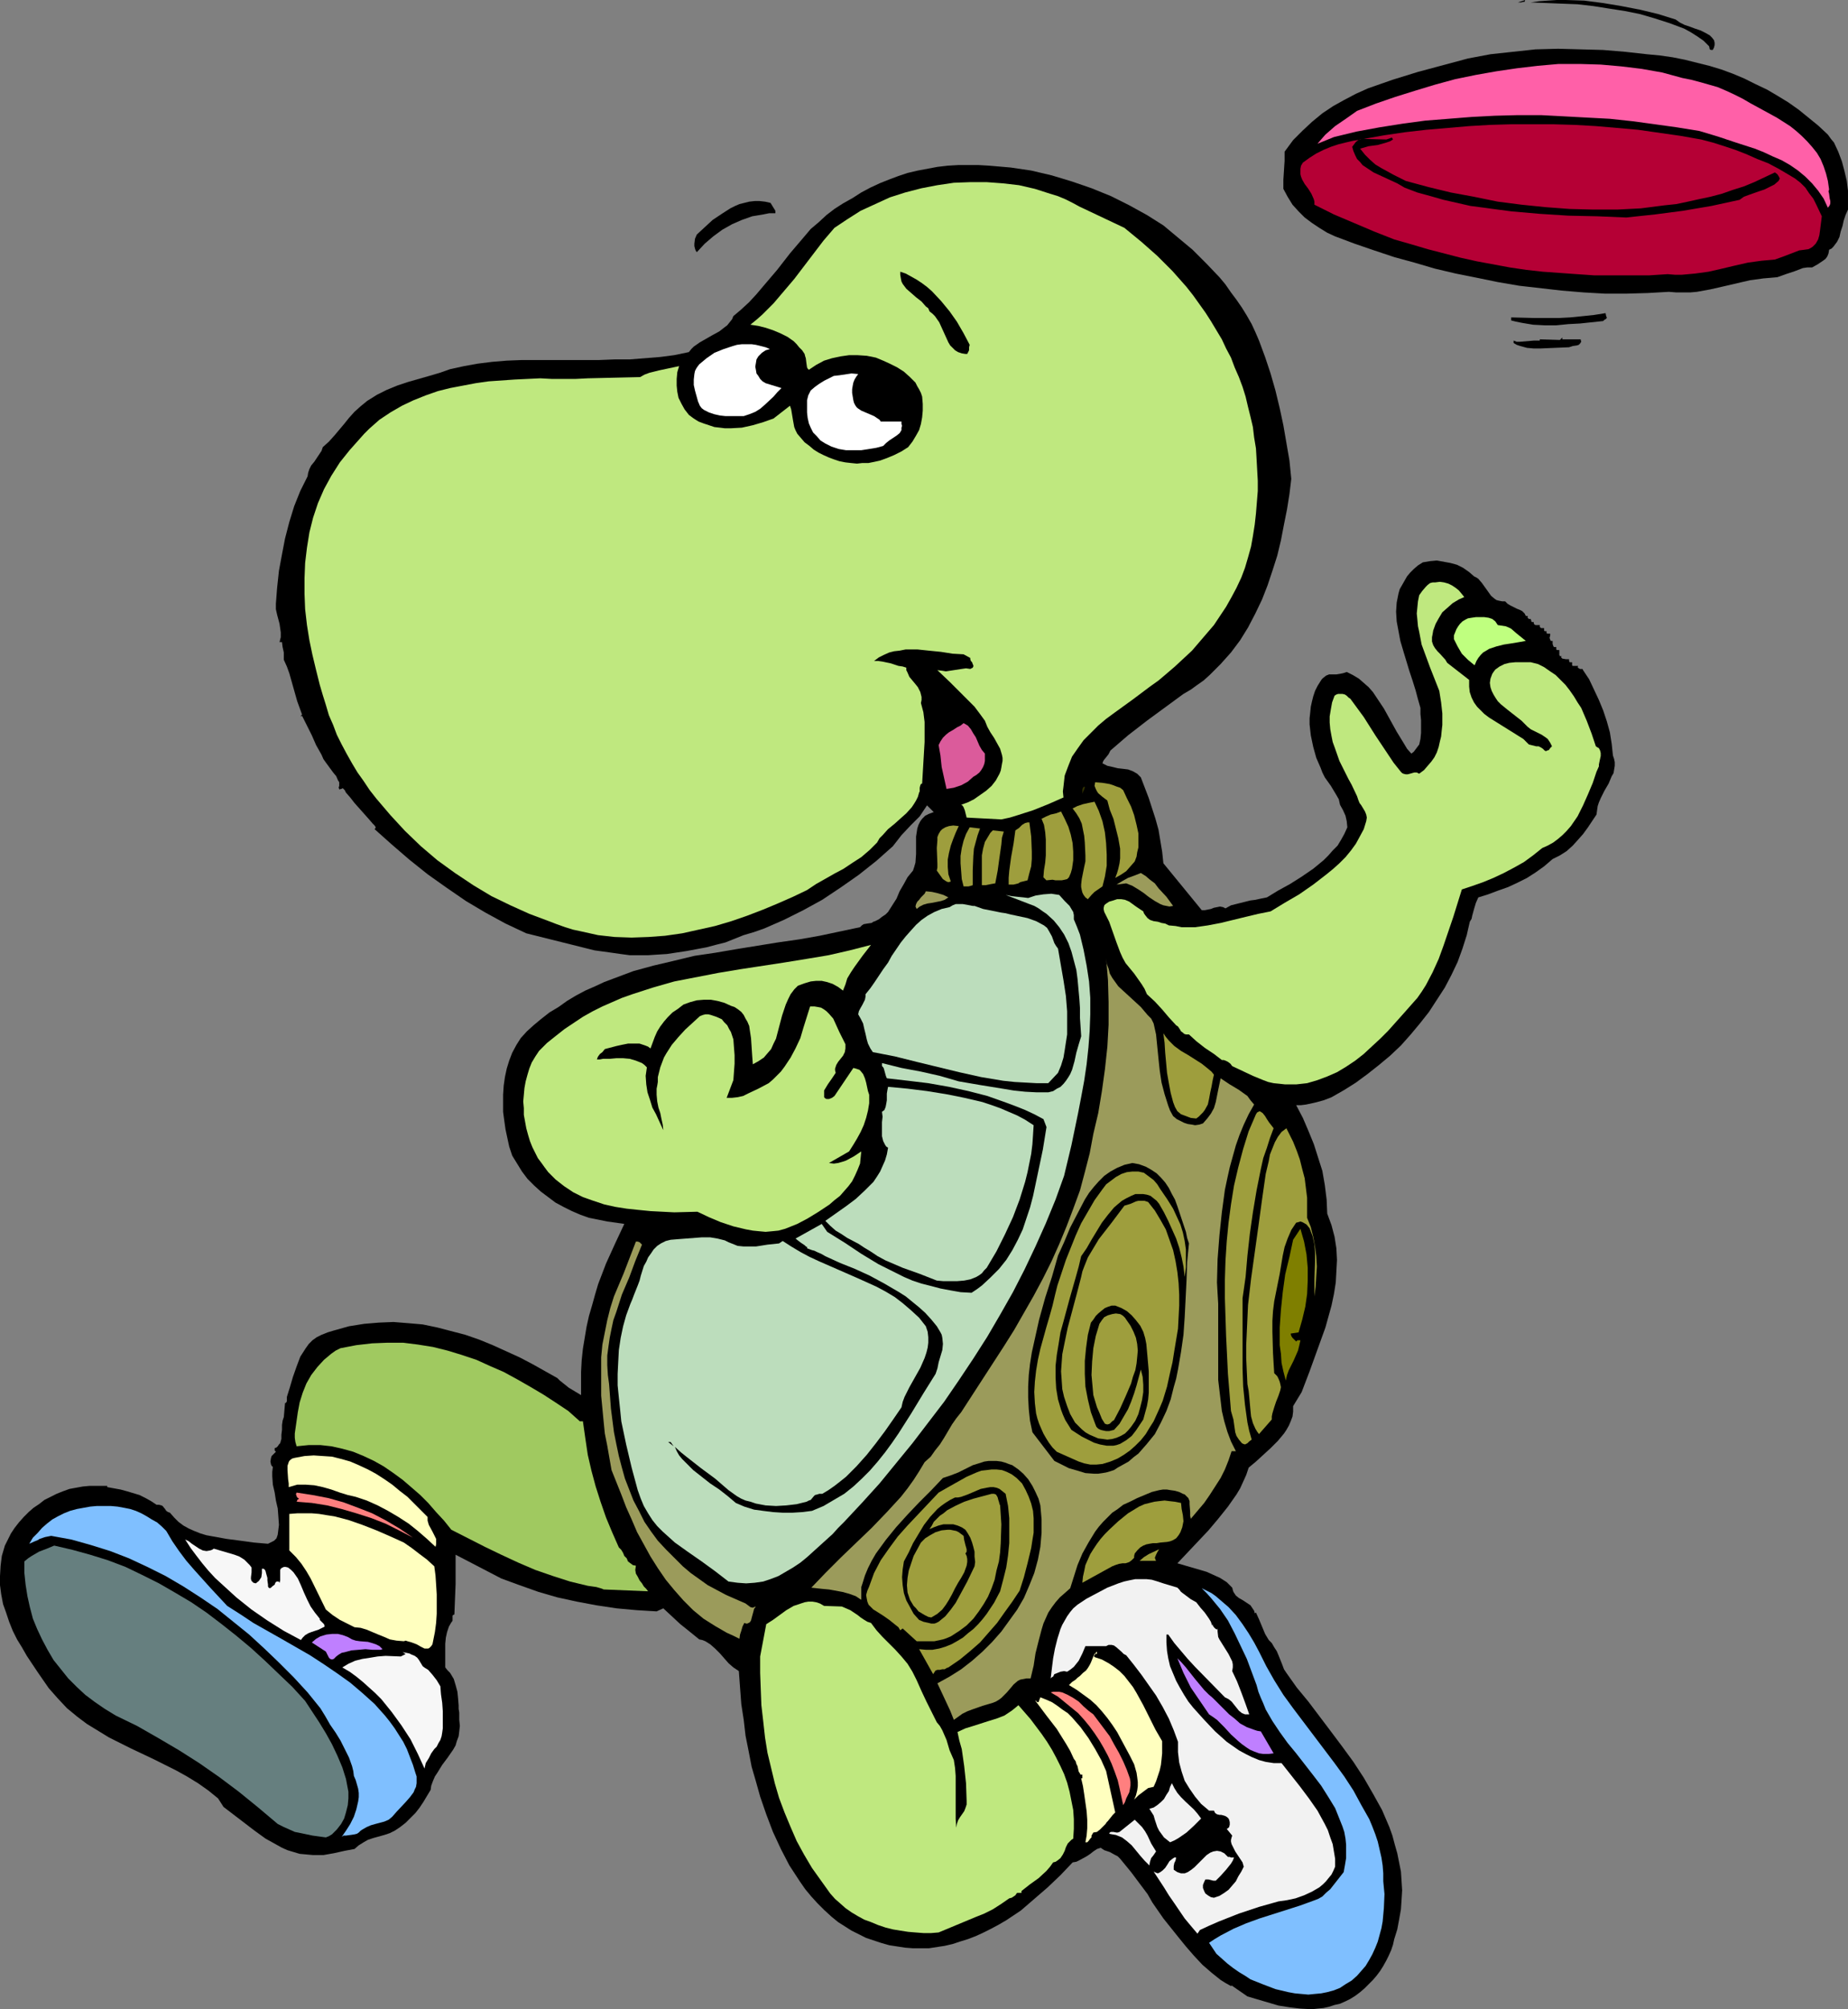
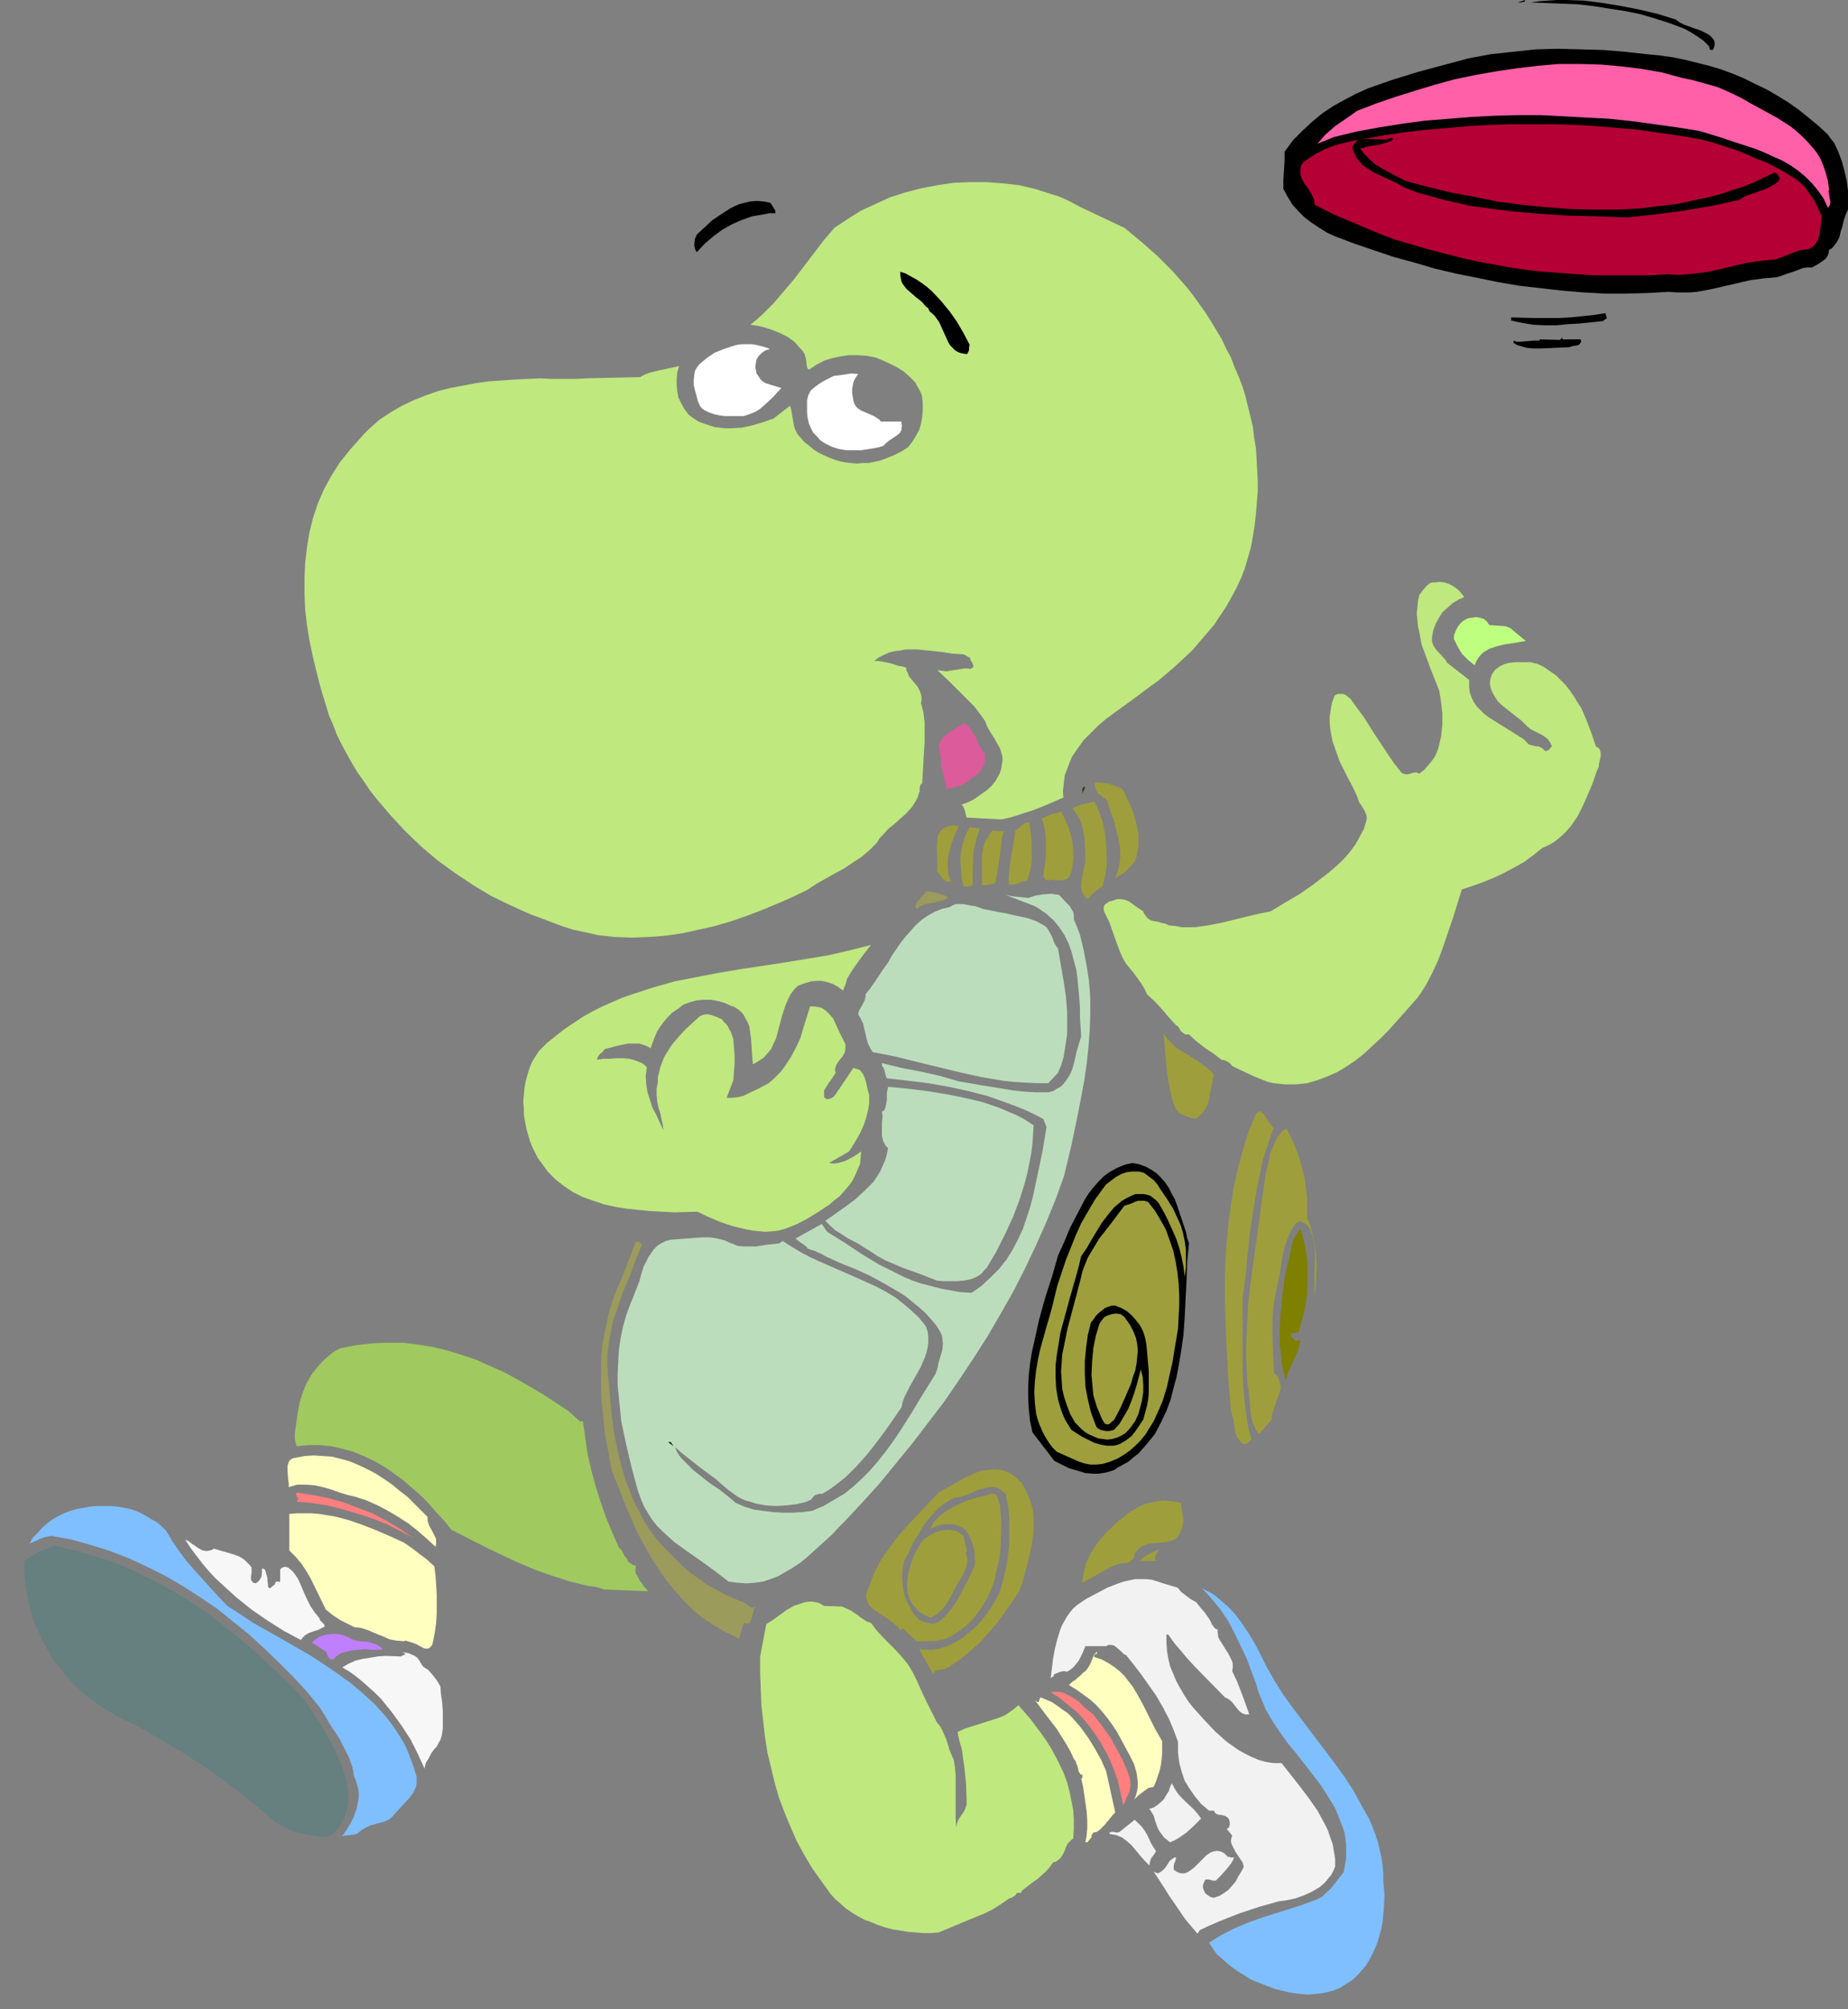
<svg xmlns="http://www.w3.org/2000/svg" xmlns:ns1="http://sodipodi.sourceforge.net/DTD/sodipodi-0.dtd" xmlns:ns2="http://www.inkscape.org/namespaces/inkscape" version="1.0" width="129.724mm" height="140.999mm" id="svg65" ns1:docname="Flying Disc - Turtle.wmf">
  <rect width="100%" height="100%" fill="#808080" stroke="none" />
  <ns1:namedview id="namedview65" pagecolor="#ffffff" bordercolor="#000000" borderopacity="0.25" ns2:showpageshadow="2" ns2:pageopacity="0.0" ns2:pagecheckerboard="0" ns2:deskcolor="#d1d1d1" ns2:document-units="mm" />
  <defs id="defs1">
    <pattern id="WMFhbasepattern" patternUnits="userSpaceOnUse" width="6" height="6" x="0" y="0" />
  </defs>
  <path style="fill:#000000;fill-opacity:1;fill-rule:evenodd;stroke:none" d="m 454.742,10.665 0.162,0.646 v 0.646 l -0.162,0.646 -0.323,0.646 h -0.323 -0.162 l -0.323,-0.162 -0.162,-0.808 -1.454,-1.454 -1.616,-1.131 -1.778,-1.131 -1.778,-0.97 -3.878,-1.454 -4.04,-1.293 -3.878,-1.131 -4.04,-0.808 -4.202,-0.646 -4.04,-0.646 -4.202,-0.485 -4.202,-0.162 -4.04,-0.162 -4.202,-0.162 2.262,-0.323 2.262,-0.162 L 413.049,0 h 2.424 l 4.848,0.162 5.01,0.646 4.848,0.808 5.01,0.97 4.686,1.131 4.686,1.454 1.131,0.808 1.293,0.646 1.454,0.485 1.293,0.485 1.454,0.485 1.293,0.646 1.131,0.646 0.646,0.646 z" id="path1" />
  <path style="fill:#000000;fill-opacity:1;fill-rule:evenodd;stroke:none" d="m 403.515,0.646 h -0.808 L 404.646,0 l -0.162,0.485 h -0.323 z" id="path2" />
  <path style="fill:#000000;fill-opacity:1;fill-rule:evenodd;stroke:none" d="m 484.961,35.71 0.808,1.131 0.808,0.97 1.131,2.424 0.97,2.585 0.646,2.424 0.646,2.747 0.323,2.585 v 2.585 2.424 l -0.646,1.454 -0.485,1.454 -0.323,1.454 -0.485,1.454 -0.323,1.454 -0.646,1.293 -0.97,1.293 -0.485,0.485 -0.646,0.323 -0.162,0.97 -0.323,0.808 -0.485,0.646 -0.646,0.485 -1.454,0.97 -1.454,0.808 h -1.293 l -1.131,0.162 -2.101,0.808 -2.424,0.808 -2.262,0.808 -1.778,0.162 -1.939,0.162 -3.555,0.485 -6.949,1.616 -3.555,0.808 -3.555,0.646 -1.778,0.162 h -1.939 -1.778 l -1.939,-0.162 -5.656,0.323 -5.656,0.162 h -5.656 l -5.656,-0.323 -5.818,-0.485 -5.656,-0.646 -5.656,-0.646 -5.656,-0.97 -5.494,-1.131 -5.656,-1.131 -5.494,-1.293 -5.494,-1.616 -5.333,-1.454 -5.333,-1.777 -5.171,-1.777 -5.171,-1.939 -2.101,-0.97 -2.101,-1.293 -1.939,-1.293 -1.939,-1.454 -1.616,-1.616 -1.616,-1.777 -1.293,-2.101 -1.131,-2.101 V 48.799 47.668 l 0.323,-5.009 v -2.424 l 2.262,-3.07 2.586,-2.585 2.424,-2.262 2.747,-2.262 2.909,-1.939 2.909,-1.616 3.07,-1.616 3.232,-1.454 3.232,-1.131 3.232,-1.131 6.787,-2.101 6.626,-1.777 6.626,-1.777 5.979,-1.131 5.979,-0.646 5.979,-0.646 5.979,-0.162 5.979,0.162 5.979,0.162 5.818,0.485 5.818,0.646 3.394,0.323 3.394,0.485 3.232,0.646 3.232,0.808 3.232,0.808 3.232,0.97 3.07,1.131 3.07,1.293 2.909,1.454 3.07,1.454 2.747,1.616 2.909,1.777 2.747,1.939 2.586,2.101 2.586,2.101 z" id="path3" />
  <path style="fill:#ff60a8;fill-opacity:1;fill-rule:evenodd;stroke:none" d="m 464.276,27.308 3.555,1.939 3.555,1.939 3.555,2.262 1.616,1.293 1.454,1.293 1.454,1.454 1.293,1.454 1.293,1.616 0.97,1.616 0.808,1.939 0.646,1.939 0.485,1.939 0.323,2.262 -0.162,0.485 0.162,0.646 0.162,1.293 0.162,0.646 v 0.646 l -0.162,0.485 -0.485,0.646 -1.131,-2.424 -1.454,-2.101 -1.616,-1.939 -1.778,-1.777 -1.939,-1.616 -2.101,-1.454 -2.262,-1.293 -2.262,-0.97 -2.424,-1.131 -2.424,-0.97 -5.01,-1.616 -4.848,-1.616 -4.848,-1.454 -5.979,-0.97 -5.818,-0.808 -5.979,-0.808 -5.979,-0.646 -6.141,-0.323 -5.979,-0.323 -6.141,-0.323 h -6.141 l -6.141,0.162 -6.141,0.323 -6.141,0.485 -6.141,0.485 -5.979,0.808 -6.141,0.97 -6.141,1.131 -5.979,1.454 -4.363,1.777 0.97,-1.131 1.131,-1.293 1.293,-1.131 1.293,-1.131 3.07,-2.101 2.747,-1.939 5.01,-1.939 5.171,-1.777 5.171,-1.616 5.333,-1.616 5.333,-1.454 5.494,-1.131 5.494,-0.97 5.494,-0.808 5.494,-0.646 5.494,-0.485 h 5.656 l 5.494,0.162 5.494,0.485 5.333,0.646 5.494,0.97 5.333,1.454 2.424,0.485 2.424,0.646 2.262,0.646 2.262,0.646 2.262,0.97 2.101,0.97 2.262,1.131 z" id="path4" />
  <path style="fill:#b50035;fill-opacity:1;fill-rule:evenodd;stroke:none" d="m 474.619,46.375 1.616,0.97 1.454,1.131 1.293,1.293 0.97,1.454 1.131,1.454 0.808,1.616 1.454,3.07 -0.162,1.293 -0.162,1.293 -0.162,1.293 -0.162,1.131 -0.323,1.131 -0.646,1.131 -0.808,0.808 -0.485,0.323 -0.646,0.323 -1.131,0.162 -1.293,0.162 -2.101,0.808 -2.101,0.808 -2.262,0.808 -1.778,0.162 -1.778,0.162 -3.555,0.485 -3.555,0.808 -3.394,0.808 -3.555,0.808 -3.555,0.485 -1.778,0.162 -1.778,0.162 h -1.778 l -1.939,-0.162 -5.01,0.323 h -5.01 -4.686 -4.686 l -4.686,-0.323 -4.525,-0.323 -4.525,-0.323 -4.363,-0.485 -4.363,-0.646 -4.363,-0.808 -4.363,-0.808 -4.363,-0.97 -4.363,-1.131 -4.363,-1.131 -4.363,-1.293 -4.525,-1.293 -5.333,-2.101 -5.333,-2.262 -5.333,-2.262 -2.586,-1.293 -2.586,-1.293 v -0.808 l -0.162,-0.646 -0.646,-1.454 -0.808,-1.293 -0.97,-1.293 -0.646,-1.131 -0.323,-0.808 -0.162,-0.646 v -0.646 -0.808 l 0.162,-0.808 0.485,-0.808 1.778,-1.293 1.778,-1.131 1.939,-0.97 1.939,-0.808 1.939,-0.646 1.939,-0.485 2.101,-0.485 2.101,-0.323 h -0.323 l -0.485,0.162 -0.646,0.485 -0.485,0.646 -0.485,0.646 0.323,1.131 0.485,1.131 0.485,0.97 0.808,0.808 0.646,0.808 0.97,0.646 1.939,1.293 2.101,0.97 2.101,0.97 2.101,0.97 1.939,1.131 3.394,1.293 3.555,0.97 3.394,0.97 3.555,0.808 3.555,0.808 3.717,0.485 3.555,0.485 3.717,0.485 7.434,0.646 7.595,0.485 7.595,0.162 7.757,0.323 7.595,-0.808 7.434,-0.97 7.595,-1.293 7.434,-1.616 1.131,-0.808 1.293,-0.485 2.747,-0.97 1.454,-0.485 1.293,-0.646 1.293,-0.646 1.131,-0.97 0.162,-0.323 0.162,-0.323 -0.323,-0.646 -0.323,-0.485 -0.646,-0.485 -2.747,1.293 -2.747,1.293 -2.747,1.131 -3.07,0.97 -2.747,0.97 -3.07,0.808 -3.07,0.646 -2.909,0.646 -3.07,0.646 -3.07,0.323 -6.302,0.808 -6.302,0.323 h -6.302 l -6.302,-0.162 -6.464,-0.485 -6.302,-0.646 -6.302,-0.808 -6.302,-1.293 -6.141,-1.131 -5.979,-1.454 -5.979,-1.616 -3.232,-1.616 -3.232,-1.777 -1.616,-0.97 -1.454,-1.293 -1.293,-1.293 -1.293,-1.616 1.131,-0.323 1.131,-0.323 2.424,-0.323 1.131,-0.323 1.131,-0.323 0.97,-0.323 0.808,-0.485 -0.162,-0.323 -0.162,-0.162 h -0.162 l -0.323,0.162 -0.485,0.162 -0.485,0.162 -5.979,-0.162 5.494,-0.97 5.494,-0.808 5.656,-0.646 5.656,-0.485 5.656,-0.485 5.494,-0.323 5.656,-0.162 h 5.656 5.494 l 5.656,0.162 5.656,0.323 5.656,0.485 5.494,0.485 5.656,0.808 5.656,0.808 5.494,0.97 3.07,0.808 3.07,0.97 2.909,0.97 2.909,1.131 2.909,1.293 2.909,1.131 2.747,1.454 z" id="path5" />
-   <path style="fill:#000000;fill-opacity:1;fill-rule:evenodd;stroke:none" d="m 334.027,90.326 1.616,4.363 1.454,4.363 1.293,4.524 1.131,4.686 0.97,4.524 0.808,4.686 0.808,4.686 0.485,4.848 -0.485,4.04 -0.646,4.04 -0.808,4.04 -0.808,4.201 -0.97,4.04 -1.293,4.04 -1.293,3.878 -1.454,3.716 -1.778,3.716 -1.939,3.716 -2.101,3.393 -2.424,3.232 -2.747,3.07 -1.454,1.454 -1.454,1.454 -1.616,1.454 -1.616,1.131 -1.778,1.293 -1.939,1.131 -4.848,3.555 -4.848,3.555 -5.01,3.878 -4.686,4.04 -0.485,0.97 -0.646,0.808 -0.646,0.808 -0.162,0.323 -0.162,0.485 1.293,0.646 1.454,0.323 1.293,0.323 1.454,0.162 1.293,0.162 1.293,0.485 1.131,0.646 0.485,0.485 0.485,0.485 2.101,5.494 1.778,5.494 0.808,2.909 0.485,2.909 0.485,2.909 0.323,3.07 10.181,12.442 h 0.808 l 0.808,-0.162 0.808,-0.162 0.808,-0.323 0.808,-0.162 0.808,-0.162 0.808,0.162 0.646,0.323 1.454,-0.808 1.293,-0.323 2.586,-0.646 1.293,-0.323 1.293,-0.162 1.454,-0.323 1.616,-0.323 2.909,-1.777 3.232,-1.777 3.07,-1.939 3.07,-2.101 2.747,-2.262 1.293,-1.293 1.131,-1.293 1.293,-1.293 0.97,-1.616 0.808,-1.454 0.808,-1.777 -0.162,-1.616 -0.323,-1.454 -0.646,-1.454 -0.808,-1.454 -0.323,-1.454 -0.646,-1.131 -1.454,-2.424 -1.616,-2.262 -0.646,-1.293 -0.485,-1.293 -1.131,-2.585 -0.808,-2.909 -0.646,-3.07 -0.323,-2.909 v -1.616 l 0.162,-1.454 0.162,-1.616 0.323,-1.454 0.323,-1.293 0.485,-1.454 0.646,-1.293 0.808,-1.293 0.323,-0.485 0.323,-0.323 0.808,-0.646 0.808,-0.323 h 0.97 0.97 l 0.97,-0.162 0.808,-0.162 0.97,-0.323 1.616,0.808 1.616,0.97 1.293,1.131 1.293,1.131 1.131,1.293 0.97,1.454 1.939,2.909 3.394,6.14 1.778,2.909 0.97,1.616 1.131,1.293 0.646,-0.485 0.485,-0.646 0.485,-0.646 0.485,-0.646 0.323,-1.454 0.162,-1.616 v -1.616 -1.777 l -0.162,-1.616 v -1.616 l -0.646,-2.262 -0.646,-2.424 -0.808,-2.585 -0.808,-2.424 -1.616,-5.332 -0.808,-2.747 -0.485,-2.585 -0.485,-2.585 -0.162,-2.585 0.162,-2.424 0.485,-2.424 0.323,-1.131 0.646,-1.131 0.646,-1.131 0.646,-1.131 0.808,-0.97 0.97,-0.97 1.131,-0.97 1.293,-0.808 1.939,-0.323 1.778,-0.162 1.778,0.323 1.778,0.323 1.778,0.485 1.616,0.808 1.616,1.131 1.293,1.131 0.646,0.323 0.485,0.323 0.97,1.131 0.808,1.131 0.808,1.131 0.808,1.131 0.97,0.808 0.485,0.323 0.646,0.162 0.808,0.162 h 0.808 l 0.646,0.646 0.808,0.485 1.616,0.808 0.808,0.323 0.646,0.323 0.646,0.646 0.323,0.646 h 0.485 v 0.485 l 0.162,0.162 0.162,0.162 h 0.485 l 0.162,0.485 v 0.162 l 0.162,0.162 h 0.485 v 0.323 l 0.162,0.323 0.323,0.162 h 0.485 0.646 v 0.485 l 0.162,0.162 0.162,0.162 h 0.808 v 0.323 0.162 0.162 l 0.162,0.162 h 0.485 v 0.485 l 0.162,0.162 h 0.162 0.646 v 0.485 l -0.162,0.646 0.162,0.485 0.162,0.323 h 0.485 v 0.808 l 0.162,0.485 0.162,0.323 h 0.646 v 0.485 0.162 l 0.162,0.162 h 0.646 v 1.293 l 0.162,0.323 h 0.485 l -0.162,0.162 v 0.162 l 0.323,0.323 0.97,0.162 h 0.808 v 0.323 0.162 l 0.162,0.323 h 0.646 v 0.323 0.485 l 0.162,0.162 h 0.323 0.162 0.97 l -0.162,0.323 0.162,0.162 0.162,0.162 0.323,0.162 h 0.485 0.162 l 0.162,0.323 1.616,2.424 1.293,2.747 1.293,2.747 1.131,2.747 0.97,2.909 0.808,2.909 0.485,3.07 0.323,3.07 0.323,0.97 0.162,0.808 v 0.97 l -0.162,0.97 -0.162,0.97 -0.485,0.808 -0.808,1.939 -1.131,1.939 -0.97,1.939 -0.485,1.131 -0.323,0.97 -0.162,1.131 -0.162,1.131 -2.262,3.393 -1.293,1.777 -1.293,1.454 -1.454,1.616 -1.616,1.454 -1.778,1.131 -1.939,0.97 -2.262,1.939 -2.262,1.616 -2.262,1.454 -2.586,1.293 -2.424,1.131 -2.747,0.97 -2.586,0.97 -2.586,0.808 -0.646,1.454 -0.485,1.616 -0.485,1.777 -0.162,0.808 -0.485,0.808 -0.808,3.555 -1.131,3.555 -1.293,3.555 -1.616,3.393 -1.778,3.393 -2.101,3.232 -2.101,3.232 -2.424,3.07 -2.424,2.909 -2.586,2.909 -2.909,2.747 -2.909,2.424 -3.07,2.424 -3.07,2.262 -3.07,1.939 -3.394,1.939 -2.101,0.808 -2.424,0.646 -2.262,0.485 -1.293,0.162 h -1.293 l 1.778,3.393 1.454,3.393 1.454,3.555 1.131,3.555 1.131,3.555 0.646,3.716 0.485,3.878 0.162,3.716 1.131,3.07 0.808,3.07 0.485,3.07 0.162,3.07 -0.162,3.07 -0.162,2.909 -0.485,3.07 -0.646,3.07 -0.808,2.909 -0.808,2.909 -2.101,5.817 -2.101,5.817 -2.101,5.494 -2.262,3.716 v 1.454 l -0.162,1.293 -0.485,1.293 -0.485,1.131 -0.646,1.131 -0.646,0.97 -1.616,1.939 -1.939,1.939 -1.939,1.777 -1.939,1.777 -1.939,1.616 -0.646,1.939 -0.808,1.777 -0.808,1.777 -0.97,1.616 -2.262,3.232 -2.586,3.232 -2.586,3.07 -2.747,2.909 -5.494,5.817 3.878,1.131 3.878,1.131 1.778,0.808 1.778,0.808 1.778,1.131 1.454,1.454 0.162,0.646 0.162,0.485 0.646,0.97 0.808,0.646 1.131,0.646 0.97,0.646 0.97,0.646 0.646,0.97 0.323,0.485 0.162,0.646 0.323,-0.162 0.808,1.777 0.808,1.939 0.808,1.939 0.97,1.616 0.808,0.808 0.646,1.131 0.646,0.97 0.485,1.131 0.97,2.424 0.485,1.293 0.646,0.97 2.747,3.878 3.07,3.716 5.979,7.918 2.909,3.878 3.07,4.201 2.747,4.201 2.424,4.201 2.424,4.363 0.97,2.262 0.97,2.262 0.808,2.262 0.646,2.424 0.646,2.262 0.485,2.424 0.485,2.424 0.162,2.424 0.162,2.585 -0.162,2.585 -0.162,2.424 -0.485,2.747 -0.485,2.585 -0.808,2.585 -0.323,1.454 -0.485,1.454 -0.646,1.454 -0.646,1.293 -0.808,1.454 -0.808,1.293 -0.97,1.293 -0.97,1.131 -1.131,1.131 -1.131,1.131 -1.131,0.97 -1.293,0.97 -1.293,0.808 -1.293,0.646 -1.454,0.646 -1.454,0.323 -1.454,0.485 -1.454,0.323 -1.616,0.162 -1.454,0.162 -3.07,-0.162 -2.747,-0.323 -3.07,-0.485 -2.747,-0.808 -2.747,-0.808 -2.747,-0.808 -4.202,-2.909 -0.162,0.162 -1.454,-0.808 -1.293,-0.808 -2.424,-1.939 -2.424,-2.101 -2.262,-2.424 -2.101,-2.424 -2.101,-2.585 -1.939,-2.424 -1.939,-2.424 -2.909,-4.201 -1.293,-2.262 -1.454,-1.939 -1.454,-1.939 -1.454,-1.939 -1.454,-1.777 -1.454,-1.777 -0.646,-0.646 -0.646,-0.323 -1.454,-0.808 -1.454,-0.485 -0.485,-0.323 -0.485,-0.323 -0.97,0.323 -0.97,0.646 -0.808,0.646 -0.97,0.646 -1.778,0.97 -0.97,0.485 -0.97,0.162 -3.232,3.393 -3.394,3.232 -3.555,3.07 -3.555,3.07 -3.878,2.585 -1.939,1.131 -2.101,1.131 -1.939,0.97 -2.101,0.97 -2.101,0.808 -2.101,0.646 -1.939,0.646 -2.101,0.485 -2.101,0.323 -2.101,0.323 h -2.101 -2.101 l -2.101,-0.162 -2.101,-0.323 -2.101,-0.323 -2.262,-0.646 -1.939,-0.646 -1.939,-0.646 -1.939,-0.97 -1.939,-0.97 -1.778,-1.131 -1.778,-1.131 -1.778,-1.454 -1.939,-1.777 -1.778,-1.777 -1.616,-1.777 -1.616,-1.939 -1.454,-2.101 -2.747,-4.201 -2.262,-4.363 -2.101,-4.524 -1.778,-4.686 -1.616,-4.686 -1.131,-4.04 -1.131,-3.878 -0.808,-4.201 -0.808,-4.04 -0.485,-4.201 -0.646,-4.201 -0.323,-4.363 -0.323,-4.363 -1.454,-0.97 -1.293,-1.131 -2.262,-2.585 -1.293,-1.293 -1.293,-1.131 -1.293,-0.808 -0.808,-0.323 -0.808,-0.162 -2.586,-2.101 -2.424,-1.939 -2.262,-2.101 -2.262,-2.101 -1.778,0.808 -5.333,-0.323 -5.333,-0.485 -5.333,-0.808 -5.171,-0.97 -5.171,-1.131 -5.01,-1.454 -5.01,-1.777 -4.848,-1.777 -12.12,-6.302 v 3.878 3.878 l -0.323,8.079 -0.323,0.162 -0.162,0.162 v 0.646 0.646 l -0.162,0.323 -0.162,0.162 -0.646,1.131 -0.485,1.454 -0.323,1.454 -0.162,1.616 v 6.302 l 0.646,0.808 0.646,0.646 0.97,1.616 0.485,1.616 0.485,1.777 0.162,1.616 0.162,1.939 v 0.97 l 0.162,0.97 v 1.939 l 0.162,1.616 -0.162,1.454 -0.162,1.293 -0.485,1.293 -0.323,1.131 -0.646,1.131 -1.454,2.101 -1.454,1.939 -1.293,2.101 -0.646,0.97 -0.485,1.131 -0.485,1.293 -0.162,1.131 -1.939,3.232 -0.97,1.454 -1.131,1.454 -1.293,1.293 -1.293,1.293 -1.454,1.131 -1.454,0.97 -1.293,0.646 -1.454,0.485 -2.909,0.808 -1.454,0.485 -1.131,0.646 -1.293,0.808 -1.131,0.97 -2.586,0.485 -1.454,0.323 -1.454,0.323 -2.747,0.485 h -1.293 -1.454 l -1.778,-0.162 -1.778,-0.162 -1.616,-0.485 -1.616,-0.485 -1.454,-0.646 -1.454,-0.808 -2.909,-1.616 -2.909,-2.101 -2.747,-2.101 -5.494,-4.201 -1.454,-2.262 -2.586,-2.101 -2.747,-1.939 -2.909,-1.777 -2.909,-1.616 -5.818,-2.909 -6.141,-2.909 -5.818,-2.909 -2.909,-1.777 -2.909,-1.777 -2.586,-1.939 -2.747,-2.262 -2.424,-2.585 -2.424,-2.747 -2.909,-4.201 -2.909,-4.363 L 5.818,436.926 4.525,434.826 3.394,432.563 2.424,430.14 1.616,427.716 0.808,425.454 0.323,422.868 0,420.444 v -2.424 l 0.162,-2.747 0.323,-2.585 0.808,-2.747 0.808,-1.616 0.808,-1.616 0.97,-1.454 1.131,-1.454 1.293,-1.454 1.293,-1.293 1.293,-1.131 1.454,-0.97 1.454,-1.131 1.616,-0.808 1.616,-0.808 1.616,-0.646 1.778,-0.646 1.778,-0.323 1.778,-0.323 1.778,-0.162 h 4.686 v 0.323 l 3.555,0.646 1.778,0.485 1.616,0.485 1.616,0.485 1.616,0.808 1.454,0.808 1.454,0.97 h 0.646 l 0.646,0.162 0.323,0.162 0.646,0.808 0.323,0.485 0.485,0.323 0.485,0.162 1.131,1.293 1.131,1.131 1.293,0.97 1.454,0.808 1.454,0.646 1.616,0.646 1.616,0.485 1.778,0.323 3.555,0.646 3.717,0.485 3.555,0.485 3.717,0.323 1.616,-0.808 0.646,-0.646 0.162,-0.485 0.162,-0.485 0.162,-1.293 0.162,-1.293 -0.162,-2.262 -0.162,-2.101 -0.485,-2.101 -0.323,-2.101 -0.485,-2.101 -0.162,-2.262 v -1.131 l 0.162,-1.293 -0.323,-0.323 -0.162,-0.323 -0.162,-0.808 0.162,-0.97 0.162,-0.485 0.323,-0.323 0.808,-0.808 -0.162,-0.162 -0.162,-0.162 v -0.323 -0.323 l 0.485,-0.162 0.323,-0.323 0.323,-0.485 0.323,-0.323 0.323,-1.131 v -1.131 l 0.162,-1.293 v -1.293 l 0.162,-1.131 0.323,-0.97 0.323,-3.716 h 0.162 l 0.162,-0.162 0.162,-0.323 v -1.131 l 0.808,-2.585 0.808,-2.747 0.97,-2.747 0.97,-2.585 1.454,-2.262 0.808,-1.131 0.97,-0.97 1.131,-0.808 1.293,-0.646 1.616,-0.646 1.616,-0.485 4.04,-1.131 4.04,-0.646 3.878,-0.323 3.878,-0.162 4.04,0.323 3.717,0.323 3.878,0.808 3.717,0.97 3.717,0.97 3.717,1.293 3.555,1.454 3.555,1.616 3.555,1.616 3.394,1.777 6.626,3.716 0.646,0.646 0.808,0.646 1.616,1.293 3.232,1.939 v -3.07 -3.07 l 0.162,-3.07 0.323,-3.07 0.485,-2.909 0.485,-2.909 0.646,-2.909 0.808,-2.747 0.808,-2.909 0.808,-2.747 2.101,-5.494 2.424,-5.332 2.424,-5.171 -2.262,-0.323 -2.262,-0.323 -2.424,-0.485 -2.424,-0.485 -2.262,-0.808 -2.262,-0.97 -2.262,-1.131 -2.101,-1.131 -1.939,-1.454 -1.939,-1.454 -1.778,-1.616 -1.778,-1.777 -1.454,-1.939 -1.293,-2.101 -1.293,-2.101 -0.808,-2.424 -0.97,-4.524 -0.323,-2.262 -0.323,-2.424 v -2.262 -2.262 l 0.162,-2.424 0.323,-2.262 0.485,-2.262 0.646,-2.101 0.808,-2.101 1.131,-2.101 1.131,-1.777 1.616,-1.777 1.778,-1.616 1.939,-1.616 2.262,-1.777 2.424,-1.454 2.262,-1.616 2.424,-1.454 2.424,-1.293 2.586,-1.131 2.424,-1.131 2.586,-0.97 5.171,-1.939 5.333,-1.454 5.494,-1.293 5.333,-1.293 5.494,-0.808 5.656,-0.97 10.989,-1.777 5.656,-0.808 5.494,-0.97 5.333,-1.131 5.333,-1.131 0.485,-0.485 0.485,-0.323 0.97,-0.162 1.131,-0.162 0.485,-0.323 0.485,-0.162 0.97,-0.485 0.808,-0.646 0.97,-0.646 0.646,-0.646 1.131,-1.777 1.131,-1.777 0.808,-1.939 1.131,-1.939 0.97,-1.777 1.454,-1.777 0.323,-0.97 0.323,-1.131 0.162,-2.262 v -2.262 -2.424 l 0.162,-0.97 0.162,-1.131 0.323,-0.97 0.485,-0.97 0.485,-0.646 0.808,-0.808 0.97,-0.485 1.293,-0.485 -1.778,-1.777 -0.97,1.454 -0.97,1.454 -2.424,2.424 -2.424,2.585 -1.131,1.454 -1.131,1.454 -4.363,3.878 -4.686,3.716 -4.848,3.393 -4.848,3.232 -5.01,2.747 -5.171,2.585 -2.586,1.131 -2.586,1.131 -2.747,0.97 -2.747,0.808 -2.424,0.97 -2.424,0.97 -2.586,0.646 -2.424,0.646 -5.171,0.97 -5.333,0.808 -2.586,0.162 -2.424,0.162 h -2.424 -2.424 l -2.424,-0.323 -2.262,-0.323 -4.686,-0.646 -4.525,-1.131 -4.525,-1.131 -4.525,-1.131 -4.525,-1.131 -5.494,-2.585 -5.333,-2.909 -5.171,-3.07 -5.171,-3.555 -5.01,-3.555 -4.848,-3.878 -4.686,-4.04 -4.525,-4.04 0.162,-0.162 0.162,-0.323 -0.323,-0.485 -0.485,-0.485 -0.97,-1.131 -1.293,-1.454 -1.293,-1.454 -1.293,-1.454 -1.131,-1.454 -1.131,-1.293 -0.323,-0.646 -0.323,-0.323 -0.162,-0.162 h -0.162 l -0.162,0.162 h -0.162 l -0.485,0.162 v -0.162 l -0.162,-0.323 0.162,-0.485 v -0.485 -0.485 l -0.323,-0.485 -0.485,-1.131 -0.808,-0.97 -1.778,-2.424 -0.808,-1.131 -0.485,-1.131 -1.454,-2.585 -1.131,-2.585 -1.293,-2.585 -1.293,-2.585 -0.323,0.162 v 0.485 -0.162 -0.485 l 0.162,-0.162 0.162,-0.162 -0.646,-1.777 -0.646,-1.777 -2.101,-7.433 -0.646,-1.777 -0.808,-1.777 v 1.131 -1.454 -1.616 l -0.323,-1.454 -0.162,-1.293 h -0.646 l 0.323,-1.293 v -1.293 l -0.162,-1.131 -0.162,-1.131 -0.646,-2.424 -0.323,-1.454 v -1.454 l 0.323,-4.201 0.485,-4.524 0.808,-4.363 0.808,-4.201 1.131,-4.363 1.293,-4.201 1.616,-4.04 0.97,-1.939 0.97,-1.939 0.162,-0.97 0.323,-0.97 0.485,-0.97 0.808,-0.97 0.646,-0.97 0.646,-0.97 0.646,-0.97 0.323,-0.97 1.616,-1.454 1.454,-1.616 2.586,-3.07 1.293,-1.616 1.454,-1.616 1.616,-1.454 1.778,-1.454 1.293,-0.808 1.293,-0.808 2.586,-1.293 2.747,-1.131 2.909,-0.97 5.656,-1.616 2.747,-0.808 2.747,-0.97 3.717,-0.808 3.555,-0.646 3.878,-0.485 3.878,-0.323 4.04,-0.162 h 4.04 16.483 l 4.04,-0.162 h 4.04 l 4.04,-0.323 4.04,-0.323 3.717,-0.485 3.878,-0.808 0.646,-0.808 0.646,-0.646 1.616,-1.131 3.394,-1.939 1.778,-0.97 1.454,-1.131 0.646,-0.485 0.646,-0.808 0.646,-0.808 0.323,-0.808 2.101,-1.777 2.101,-1.939 1.939,-2.101 1.778,-2.101 3.717,-4.363 3.394,-4.363 3.717,-4.363 1.778,-2.101 2.101,-1.777 2.101,-1.939 2.101,-1.616 2.262,-1.454 2.586,-1.454 2.262,-1.454 2.424,-1.293 2.424,-1.131 2.424,-0.97 2.586,-0.97 2.424,-0.808 2.747,-0.646 2.586,-0.485 2.586,-0.485 2.747,-0.323 2.747,-0.162 h 2.747 2.747 l 2.747,0.162 5.656,0.485 5.494,0.808 5.494,1.293 5.333,1.616 5.171,1.777 5.171,2.101 4.848,2.424 4.686,2.585 4.363,2.747 3.878,3.232 3.878,3.232 3.555,3.555 3.555,3.716 1.616,1.939 1.454,2.101 1.454,1.939 1.454,2.101 1.293,2.101 1.293,2.262 0.97,2.101 z" id="path6" />
  <path style="fill:#bfe87f;fill-opacity:1;fill-rule:evenodd;stroke:none" d="m 298.313,60.433 4.525,3.716 4.202,3.716 4.04,4.04 3.717,4.201 1.778,2.262 1.616,2.262 1.616,2.262 1.454,2.262 1.454,2.424 1.454,2.424 1.131,2.424 1.293,2.424 0.97,2.585 1.131,2.585 0.97,2.585 0.808,2.585 0.646,2.747 0.646,2.585 0.646,2.747 0.323,2.747 0.485,2.909 0.162,2.747 0.162,2.909 0.162,2.909 v 2.747 l -0.485,5.979 -0.323,2.909 -0.485,3.07 -0.485,2.747 -0.808,2.909 -0.808,2.747 -0.97,2.585 -1.293,2.747 -1.293,2.424 -1.454,2.585 -1.616,2.424 -1.616,2.424 -1.939,2.262 -1.939,2.262 -1.939,2.262 -2.262,2.101 -2.262,2.101 -2.262,1.939 -2.101,1.777 -2.262,1.616 -4.525,3.393 -4.686,3.393 -2.424,1.777 -2.101,1.777 -1.939,1.939 -1.939,1.939 -1.616,2.262 -1.454,2.101 -0.97,2.424 -0.485,1.293 -0.485,1.293 -0.162,1.454 -0.162,1.454 -0.162,1.293 0.162,1.616 -4.04,1.777 -4.04,1.616 -4.04,1.293 -2.101,0.646 -2.262,0.485 -9.211,-0.485 -0.485,-1.939 -0.323,-0.808 -0.323,-0.485 -0.323,-0.162 1.778,-0.646 1.616,-0.808 1.616,-1.131 1.616,-1.131 1.454,-1.293 1.131,-1.454 0.97,-1.777 0.323,-0.808 0.162,-0.808 0.162,-0.97 0.162,-0.808 v -0.808 l -0.162,-0.808 -0.485,-1.616 -0.808,-1.454 -0.808,-1.454 -0.97,-1.454 -0.808,-1.454 -0.646,-1.616 -1.293,-1.777 -1.454,-1.939 -3.232,-3.232 -1.616,-1.616 -1.616,-1.616 -3.394,-3.232 1.293,0.162 0.97,0.162 4.202,-0.646 1.131,-0.162 1.131,0.162 0.646,-0.323 0.162,-0.323 v -0.323 l -0.162,-0.323 -0.162,-0.485 -0.323,-0.323 -0.162,-0.485 v -0.323 l -1.778,-0.97 -2.909,-0.162 -3.07,-0.485 -3.232,-0.323 -3.07,-0.323 h -3.07 l -1.616,0.323 -1.454,0.162 -1.293,0.323 -1.454,0.646 -1.293,0.646 -1.293,0.97 h 1.131 l 1.131,0.162 2.262,0.485 1.939,0.646 1.131,0.162 0.97,0.323 v 0.646 l 0.323,0.646 0.485,1.131 1.616,1.939 0.646,0.808 0.646,1.293 0.162,0.646 0.162,0.646 v 0.808 l -0.162,0.808 0.646,2.424 0.323,2.585 v 2.585 2.747 l -0.323,5.494 -0.323,5.494 -0.323,0.162 -0.162,0.323 -0.162,0.646 v 0.646 0.323 l -0.162,0.323 -0.323,1.131 -0.485,0.97 -0.485,0.808 -0.646,0.97 -1.454,1.616 -1.454,1.293 -1.616,1.454 -1.778,1.454 -1.454,1.616 -0.808,0.808 -0.646,1.131 -1.939,1.939 -2.262,1.939 -2.262,1.454 -2.424,1.616 -2.424,1.293 -4.848,2.747 -2.424,1.616 -3.717,1.777 -4.04,1.777 -3.878,1.616 -4.202,1.616 -4.202,1.454 -4.363,1.293 -4.363,0.97 -4.363,0.97 -4.525,0.646 -4.363,0.323 -4.525,0.162 -4.525,-0.162 -4.363,-0.485 -4.363,-0.97 -2.262,-0.485 -2.101,-0.646 -2.262,-0.808 -2.101,-0.808 -5.171,-1.939 -5.01,-2.262 -5.01,-2.424 -4.848,-2.909 -4.848,-3.232 -4.686,-3.393 -4.363,-3.716 -4.202,-4.04 -3.878,-4.201 -3.717,-4.363 -1.778,-2.262 -1.616,-2.424 -1.616,-2.262 -1.454,-2.424 -1.454,-2.585 -1.293,-2.424 -1.293,-2.585 -0.97,-2.585 -1.131,-2.585 -0.808,-2.747 -0.808,-2.585 -0.808,-2.747 -0.97,-3.878 -0.97,-4.04 -0.808,-3.878 -0.646,-4.04 -0.485,-4.201 -0.162,-4.04 v -4.201 l 0.162,-4.04 0.485,-4.04 0.646,-4.04 0.97,-3.878 1.293,-3.878 1.616,-3.716 0.97,-1.777 0.97,-1.777 1.131,-1.777 1.131,-1.777 1.293,-1.616 1.293,-1.616 1.293,-1.454 1.293,-1.454 1.293,-1.454 1.293,-1.293 2.747,-2.424 2.909,-1.939 3.07,-1.777 3.07,-1.454 3.232,-1.293 3.232,-1.131 3.232,-0.808 3.394,-0.646 3.394,-0.646 3.394,-0.485 6.949,-0.485 6.787,-0.323 3.07,0.162 h 3.07 3.232 l 3.232,-0.162 6.787,-0.162 7.11,-0.162 1.131,-0.646 1.293,-0.485 2.586,-0.646 5.333,-1.131 -0.485,1.616 -0.162,1.777 v 1.777 l 0.162,1.616 0.323,1.616 0.808,1.616 0.808,1.454 1.131,1.454 1.293,0.97 1.293,0.808 1.293,0.485 1.454,0.485 1.454,0.485 1.454,0.162 1.293,0.162 h 1.616 l 2.909,-0.162 2.909,-0.646 2.747,-0.808 2.747,-0.97 4.363,-3.393 0.323,0.97 0.162,0.97 0.323,1.939 0.323,1.777 0.323,0.808 0.485,0.97 0.97,1.131 0.97,1.131 1.293,0.97 1.131,0.97 1.293,0.808 1.293,0.646 1.454,0.646 1.293,0.485 1.454,0.485 1.616,0.323 1.454,0.162 1.616,0.162 1.454,-0.162 h 1.616 l 1.616,-0.323 1.454,-0.323 1.778,-0.646 1.939,-0.808 1.939,-0.97 1.778,-1.131 1.131,-1.454 0.97,-1.616 0.808,-1.454 0.485,-1.616 0.323,-1.777 0.162,-1.777 v -1.777 l -0.162,-1.939 -0.323,-0.97 -0.485,-0.97 -0.485,-0.808 -0.485,-0.97 -1.454,-1.454 -1.616,-1.454 -1.778,-1.131 -1.939,-0.97 -1.778,-0.808 -1.939,-0.808 -2.424,-0.485 -2.424,-0.162 h -2.262 l -2.262,0.323 -2.262,0.485 -2.101,0.646 -2.101,1.131 -1.939,1.293 -0.323,-0.323 -0.162,-0.323 -0.162,-1.131 -0.162,-1.293 -0.162,-0.485 -0.162,-0.646 -0.646,-0.97 -0.808,-0.808 -0.646,-0.808 -0.808,-0.808 -1.616,-1.131 -1.939,-0.97 -1.939,-0.808 -1.939,-0.646 -1.939,-0.485 -2.101,-0.323 1.778,-1.454 1.454,-1.293 2.909,-2.909 2.747,-3.232 2.747,-3.232 2.586,-3.393 2.586,-3.393 2.586,-3.393 2.909,-3.393 3.394,-2.262 3.555,-2.262 3.878,-1.777 3.878,-1.777 4.04,-1.293 4.363,-1.131 4.202,-0.808 4.363,-0.646 4.363,-0.162 h 4.363 l 4.363,0.323 4.202,0.485 4.202,0.97 4.04,1.293 2.101,0.646 1.939,0.808 1.939,0.97 1.778,0.97 z" id="path7" />
  <path style="fill:#000000;fill-opacity:1;fill-rule:evenodd;stroke:none" d="m 205.717,55.908 v 0.646 h -1.616 l -1.616,0.323 -2.909,0.485 -2.747,0.97 -2.586,1.131 -2.586,1.454 -2.424,1.777 -2.262,1.939 -2.101,2.262 -0.323,-0.485 -0.162,-0.485 -0.162,-0.646 v -0.646 l 0.162,-1.293 0.485,-1.131 2.101,-1.939 2.101,-1.939 2.424,-1.616 2.262,-1.454 1.293,-0.646 1.131,-0.485 1.293,-0.323 1.293,-0.323 1.454,-0.162 h 1.293 l 1.454,0.162 1.454,0.323 z" id="path8" />
  <path style="fill:#000000;fill-opacity:1;fill-rule:evenodd;stroke:none" d="m 257.267,91.457 -0.162,0.646 v 0.808 l -0.323,0.646 -0.162,0.323 h -0.485 l -0.97,-0.162 -0.97,-0.323 -0.808,-0.485 -0.646,-0.646 -0.646,-0.646 -0.485,-0.808 -0.808,-1.777 -1.616,-3.555 -1.131,-1.616 -0.646,-0.646 -0.808,-0.646 -0.323,-0.808 -0.646,-0.485 -1.131,-1.293 -1.454,-1.131 -1.293,-1.131 -1.293,-1.131 -0.485,-0.646 -0.485,-0.646 -0.323,-0.646 -0.162,-0.808 -0.162,-0.97 v -0.808 l 1.454,0.485 1.454,0.808 1.454,0.808 1.454,0.97 1.293,0.97 1.293,1.131 2.424,2.585 2.262,2.747 1.939,2.747 1.778,3.07 z" id="path9" />
  <path style="fill:#000000;fill-opacity:1;fill-rule:evenodd;stroke:none" d="m 426.139,83.863 0.162,0.323 v 0.162 l -0.323,0.323 -0.323,0.162 -0.323,0.323 -3.07,0.323 -3.07,0.323 -3.07,0.162 -3.232,0.323 h -3.07 l -3.07,-0.162 -2.909,-0.485 -1.616,-0.323 -1.293,-0.323 v -0.808 l 6.302,0.162 h 6.302 l 3.07,-0.162 3.232,-0.323 3.07,-0.323 3.07,-0.485 z" id="path10" />
  <path style="fill:#000000;fill-opacity:1;fill-rule:evenodd;stroke:none" d="m 403.838,89.033 1.778,0.485 z" id="path11" />
  <path style="fill:#000000;fill-opacity:1;fill-rule:evenodd;stroke:none" d="m 419.352,90.003 0.162,0.646 -0.323,0.485 -0.323,0.323 -0.485,0.162 -1.131,0.162 -0.485,0.162 -0.485,0.162 -3.878,0.162 -3.717,0.162 h -1.778 l -1.778,-0.162 -1.778,-0.485 -0.97,-0.323 -0.808,-0.485 v -0.646 l 0.808,0.323 h 0.808 l 1.939,-0.162 1.939,-0.162 h 0.808 0.646 v -0.323 l 5.333,0.162 0.646,-0.646 v 0.485 z" id="path12" />
  <path style="fill:#ffffff;fill-opacity:1;fill-rule:evenodd;stroke:none" d="m 204.262,92.588 -1.131,0.323 -0.97,0.646 -0.97,0.97 -0.485,0.808 -0.162,0.97 -0.162,0.97 0.162,0.808 0.162,0.97 0.485,0.646 0.485,0.808 0.646,0.646 0.808,0.485 4.202,1.293 -1.131,1.131 -0.97,1.131 -2.424,2.262 -1.131,0.97 -1.293,0.808 -1.616,0.646 -1.454,0.485 h -4.848 l -1.454,-0.162 -1.454,-0.323 -1.454,-0.485 -1.293,-0.646 -0.646,-0.485 -0.485,-0.646 -0.485,-1.131 -0.808,-2.909 -0.323,-1.454 v -1.454 l 0.162,-1.454 0.162,-0.808 0.323,-0.646 0.323,-0.485 0.485,-0.646 1.939,-1.616 2.101,-1.454 2.424,-0.97 2.424,-0.808 1.131,-0.323 1.293,-0.162 h 1.293 1.293 l 1.131,0.162 1.293,0.323 1.293,0.323 z" id="path13" />
  <path style="fill:#ffffff;fill-opacity:1;fill-rule:evenodd;stroke:none" d="m 227.694,99.213 -0.485,0.646 -0.485,0.808 -0.323,0.808 -0.162,0.808 -0.162,0.97 v 0.97 l 0.162,0.97 0.162,0.97 0.162,0.646 0.323,0.646 0.323,0.485 0.323,0.323 0.97,0.646 1.131,0.485 1.131,0.485 1.131,0.485 0.97,0.646 0.485,0.323 0.323,0.485 h 5.494 v 0.646 l 0.162,0.485 -0.162,0.485 v 0.646 l -0.485,0.808 -0.808,0.646 -1.939,1.293 -0.808,0.646 -0.808,0.808 -1.778,0.485 -1.939,0.323 -2.101,0.323 h -1.939 -2.101 l -1.939,-0.323 -1.939,-0.646 -1.616,-0.808 -1.293,-0.808 -0.97,-1.131 -0.97,-0.97 -0.646,-1.293 -0.485,-1.131 -0.323,-1.454 -0.162,-1.454 v -1.616 -0.808 -0.808 l 0.162,-0.646 0.162,-0.646 0.323,-0.646 0.323,-0.646 1.131,-0.97 1.131,-0.808 1.293,-0.808 2.586,-1.293 1.454,-0.162 3.232,-0.485 z" id="path14" />
  <path style="fill:#bfe87f;fill-opacity:1;fill-rule:evenodd;stroke:none" d="m 388.486,158.353 -1.454,0.646 -1.616,0.97 -1.454,1.293 -1.293,1.131 -0.97,1.616 -0.808,1.454 -0.646,1.777 -0.162,0.97 -0.162,0.808 v 1.131 l 0.323,0.97 0.485,0.808 0.646,0.808 0.646,0.646 1.454,1.616 0.485,0.808 5.818,4.524 v 1.777 l 0.162,1.454 0.485,1.454 0.646,1.293 0.808,1.131 0.97,0.97 0.97,0.97 1.293,0.97 2.586,1.616 2.586,1.616 2.586,1.616 1.293,0.808 0.97,0.97 0.485,0.485 0.646,0.162 1.293,0.323 h 0.646 l 0.646,0.323 0.485,0.323 0.485,0.485 0.323,0.162 0.323,-0.162 0.485,-0.162 0.323,-0.485 0.485,-0.485 -0.485,-0.97 -0.646,-0.97 -0.646,-0.485 -0.97,-0.646 -1.939,-0.97 -0.97,-0.485 -0.808,-0.646 -1.616,-1.616 -3.717,-2.909 -1.778,-1.454 -0.808,-0.808 -0.646,-0.97 -0.485,-0.808 -0.485,-0.97 -0.323,-0.97 -0.162,-1.131 0.162,-1.131 0.485,-1.293 0.323,-0.485 0.485,-0.646 1.131,-0.808 1.293,-0.646 1.293,-0.323 1.616,-0.162 h 1.454 2.586 l 1.939,0.485 1.616,0.808 1.616,1.131 1.454,0.97 1.293,1.293 1.293,1.293 1.131,1.454 1.131,1.616 0.97,1.616 0.97,1.454 1.454,3.393 1.293,3.393 1.131,3.393 0.485,0.323 0.323,0.162 0.323,0.646 0.162,0.646 v 0.808 l -0.323,1.454 -0.162,0.808 v 0.485 l -0.646,1.454 -0.97,2.909 -1.293,3.07 -1.293,2.909 -1.454,2.909 -1.778,2.585 -1.131,1.293 -1.131,1.131 -1.131,0.97 -1.293,0.97 -1.454,0.808 -1.454,0.646 -2.424,1.939 -2.424,1.777 -2.586,1.454 -2.747,1.454 -2.747,1.293 -2.747,1.131 -2.747,0.97 -2.909,0.97 -2.262,7.271 -2.586,7.595 -1.293,3.555 -1.616,3.555 -1.778,3.393 -1.131,1.777 -1.131,1.616 -3.717,4.201 -4.04,4.524 -2.101,2.101 -2.101,1.939 -2.262,2.101 -2.262,1.777 -2.424,1.616 -2.424,1.454 -2.586,1.131 -2.586,0.97 -2.747,0.808 -2.909,0.323 h -1.454 -1.454 l -1.454,-0.162 -1.616,-0.162 -1.454,-0.323 -1.293,-0.485 -2.747,-1.131 -2.747,-1.293 -2.747,-1.293 -0.485,-0.646 -0.646,-0.485 -0.646,-0.323 -0.485,-0.162 h -0.485 l -2.101,-1.616 -2.424,-1.616 -2.262,-1.777 -1.939,-1.777 h -0.808 l -0.485,-0.162 -0.323,-0.323 -0.485,-0.323 -0.162,-0.323 -0.323,-0.485 -0.323,-0.485 -0.485,-0.323 -1.939,-2.101 -1.778,-2.101 -1.939,-2.101 -2.101,-1.939 -0.646,-1.454 -0.808,-1.293 -1.939,-2.747 -2.262,-2.747 -0.808,-1.454 -0.646,-1.454 -0.97,-2.585 -0.97,-2.747 -0.97,-2.747 -1.293,-2.585 -0.162,-0.646 v -0.485 l 0.162,-0.646 0.323,-0.323 0.485,-0.323 0.485,-0.323 1.131,-0.323 0.97,-0.323 h 1.131 l 0.97,0.162 1.131,0.485 1.778,1.293 1.939,1.293 0.162,0.485 0.323,0.485 0.646,0.808 0.646,0.485 0.97,0.323 1.131,0.162 0.97,0.323 0.97,0.162 0.97,0.485 1.778,0.162 1.616,0.323 h 1.778 1.778 l 3.394,-0.485 3.394,-0.646 6.626,-1.616 3.394,-0.808 3.232,-0.646 3.717,-2.262 3.878,-2.262 3.717,-2.585 3.555,-2.747 1.778,-1.454 1.616,-1.454 1.616,-1.616 1.454,-1.777 1.293,-1.777 0.97,-1.777 1.131,-2.101 0.646,-2.101 0.162,-0.97 -0.162,-0.808 -0.323,-0.808 -0.485,-0.808 -0.485,-0.808 -0.485,-0.646 -0.323,-0.808 -0.323,-0.97 -1.454,-3.07 -0.808,-1.454 -0.808,-1.616 -1.616,-3.232 -1.131,-3.232 -0.646,-1.777 -0.323,-1.616 -0.323,-1.777 -0.162,-1.777 v -1.616 l 0.323,-1.939 0.323,-1.777 0.646,-1.777 0.485,-0.323 0.485,-0.162 h 0.646 0.485 l 0.646,0.162 0.485,0.323 0.485,0.485 0.485,0.323 1.778,2.424 1.778,2.424 3.07,4.848 3.232,4.848 1.616,2.424 1.939,2.424 0.323,0.323 0.323,0.162 0.646,0.162 h 0.485 l 0.646,-0.162 1.131,-0.323 h 0.646 l 0.646,0.323 1.293,-0.97 0.97,-1.131 0.97,-1.131 0.808,-1.131 0.646,-1.293 0.485,-1.454 0.323,-1.454 0.323,-1.293 0.162,-1.616 0.162,-1.454 v -3.07 l -0.323,-2.909 -0.485,-3.07 -2.424,-6.14 -1.131,-3.07 -1.131,-3.07 -0.646,-3.393 -0.323,-1.454 -0.162,-1.777 -0.162,-1.616 0.162,-1.616 0.162,-1.616 0.323,-1.616 0.808,-1.131 0.97,-1.131 0.485,-0.485 0.646,-0.485 0.646,-0.162 h 0.646 l 1.293,-0.162 1.131,0.162 1.131,0.323 0.97,0.485 0.97,0.646 0.808,0.646 0.808,0.97 z" id="path15" />
-   <path style="fill:#bfff7f;fill-opacity:1;fill-rule:evenodd;stroke:none" d="m 399.475,166.109 0.808,0.323 0.646,0.323 1.293,1.131 2.586,2.101 -1.778,0.323 -1.939,0.323 -2.101,0.323 -1.939,0.485 -1.939,0.646 -0.808,0.485 -0.808,0.485 -0.646,0.646 -0.646,0.808 -0.485,0.808 -0.485,1.131 -0.808,-0.646 -0.97,-0.808 -1.616,-1.616 -1.131,-1.939 -0.97,-1.939 v -0.97 l 0.323,-0.808 0.323,-0.808 0.485,-0.808 0.485,-0.646 0.646,-0.646 0.808,-0.485 0.646,-0.323 0.97,-0.162 1.131,-0.162 h 1.131 1.131 l 1.131,0.162 0.97,0.323 0.808,0.646 0.323,0.485 0.323,0.485 z" id="path16" />
+   <path style="fill:#bfff7f;fill-opacity:1;fill-rule:evenodd;stroke:none" d="m 399.475,166.109 0.808,0.323 0.646,0.323 1.293,1.131 2.586,2.101 -1.778,0.323 -1.939,0.323 -2.101,0.323 -1.939,0.485 -1.939,0.646 -0.808,0.485 -0.808,0.485 -0.646,0.646 -0.646,0.808 -0.485,0.808 -0.485,1.131 -0.808,-0.646 -0.97,-0.808 -1.616,-1.616 -1.131,-1.939 -0.97,-1.939 v -0.97 l 0.323,-0.808 0.323,-0.808 0.485,-0.808 0.485,-0.646 0.646,-0.646 0.808,-0.485 0.646,-0.323 0.97,-0.162 1.131,-0.162 l 1.131,0.162 0.97,0.323 0.808,0.646 0.323,0.485 0.323,0.485 z" id="path16" />
  <path style="fill:#000000;fill-opacity:1;fill-rule:evenodd;stroke:none" d="m 76.437,179.844 0.646,2.585 z" id="path17" />
  <path style="fill:#db5b9b;fill-opacity:1;fill-rule:evenodd;stroke:none" d="m 261.307,199.881 v 0.97 0.97 l -0.162,0.808 -0.323,0.808 -0.485,0.808 -0.485,0.646 -0.808,0.646 -0.808,0.485 -1.454,1.293 -1.778,0.97 -1.939,0.646 -0.97,0.162 -0.97,0.162 -0.646,-2.909 -0.646,-2.909 -0.323,-3.07 -0.485,-2.747 0.485,-0.97 0.646,-0.97 0.808,-0.808 0.808,-0.646 1.131,-0.646 0.97,-0.646 0.97,-0.485 0.808,-0.646 1.131,0.646 0.808,0.97 0.646,1.131 0.646,0.97 0.97,2.262 0.646,1.131 z" id="path18" />
  <path style="fill:#9e9e3d;fill-opacity:1;fill-rule:evenodd;stroke:none" d="m 297.99,209.576 0.97,2.101 1.131,2.262 0.808,2.262 0.646,2.585 0.485,2.262 v 2.585 1.131 l -0.323,1.293 -0.162,1.131 -0.485,1.293 -1.131,1.293 -1.131,1.293 -1.454,0.97 -1.454,0.808 0.485,-1.293 0.323,-1.131 0.323,-1.454 0.162,-1.293 v -1.293 -1.293 l -0.485,-2.747 -0.646,-2.585 -0.646,-2.585 -0.97,-2.424 -0.646,-2.424 -1.293,-0.97 -1.131,-0.97 -0.323,-0.485 -0.323,-0.646 -0.323,-0.808 0.162,-0.97 1.939,0.162 1.939,0.323 0.97,0.323 0.808,0.323 0.97,0.323 z" id="path19" />
  <path style="fill:#323200;fill-opacity:1;fill-rule:evenodd;stroke:none" d="m 287.163,210.545 v -0.646 -0.485 l 0.162,-0.485 0.323,-0.323 0.162,0.162 v 0.162 l -0.162,0.485 -0.323,0.646 z" id="path20" />
  <path style="fill:#9e9e3d;fill-opacity:1;fill-rule:evenodd;stroke:none" d="m 290.395,212.646 1.131,2.424 0.97,2.747 0.646,2.909 0.323,2.909 0.162,3.07 v 2.909 l -0.485,2.909 -0.646,2.585 -2.101,1.454 -0.808,0.808 -0.97,1.131 -0.646,-0.485 -0.485,-0.646 -0.323,-0.646 -0.162,-0.646 -0.162,-0.808 v -0.646 l 0.162,-1.454 0.323,-1.616 0.323,-1.616 0.323,-1.454 v -1.616 l -0.162,-3.393 -0.162,-1.777 -0.323,-1.616 -0.323,-1.616 -0.646,-1.454 -0.808,-1.293 -0.97,-1.293 1.293,-0.646 1.454,-0.485 1.454,-0.323 z" id="path21" />
  <path style="fill:#9e9e3d;fill-opacity:1;fill-rule:evenodd;stroke:none" d="m 281.507,215.231 0.97,1.939 0.97,2.101 0.646,2.101 0.485,2.262 0.162,2.262 v 2.262 l -0.323,2.262 -0.323,1.131 -0.485,1.131 -0.485,0.485 -0.646,0.162 -0.808,0.162 h -1.616 l -0.808,-0.162 -1.616,0.162 -0.808,-0.808 0.162,-1.939 0.323,-1.939 0.162,-1.939 v -2.101 -2.101 l -0.162,-1.939 -0.323,-1.939 -0.646,-1.616 1.293,-0.646 1.131,-0.485 1.454,-0.323 z" id="path22" />
  <path style="fill:#9e9e3d;fill-opacity:1;fill-rule:evenodd;stroke:none" d="m 273.104,218.14 0.485,3.716 0.162,4.04 v 1.939 l -0.162,1.939 -0.485,1.777 -0.485,1.939 -1.293,0.323 -0.646,0.162 -0.485,0.323 -1.293,0.323 h -0.646 -0.646 v -1.777 l 0.162,-1.939 0.485,-3.555 0.646,-3.555 0.485,-3.555 0.97,-0.646 0.808,-0.808 0.808,-0.485 0.646,-0.162 z" id="path23" />
  <path style="fill:#9e9e3d;fill-opacity:1;fill-rule:evenodd;stroke:none" d="m 254.358,219.109 -0.808,1.777 -0.646,1.616 -0.646,1.777 -0.485,1.939 -0.323,1.777 v 1.939 l 0.162,1.939 0.646,1.939 -0.646,0.162 -0.485,-0.162 -0.485,-0.323 -0.485,-0.323 -0.808,-1.131 -0.808,-1.131 0.162,-0.808 v -0.97 l -0.162,-4.201 0.162,-2.101 v -0.808 l 0.323,-0.808 0.485,-0.808 0.485,-0.485 0.808,-0.485 0.97,-0.323 1.131,-0.162 z" id="path24" />
  <path style="fill:#9e9e3d;fill-opacity:1;fill-rule:evenodd;stroke:none" d="m 260.014,219.756 -0.646,1.777 -0.485,1.777 -0.485,1.777 -0.162,1.939 -0.162,3.878 v 3.878 l -0.485,0.162 -0.646,0.162 h -1.293 l -0.485,-1.939 -0.162,-2.101 -0.162,-2.101 v -1.939 l 0.323,-2.101 0.485,-1.939 0.646,-1.777 0.97,-1.777 z" id="path25" />
  <path style="fill:#9e9e3d;fill-opacity:1;fill-rule:evenodd;stroke:none" d="m 266.317,220.564 -0.485,1.616 -0.162,1.777 -0.485,3.393 -0.485,3.555 -0.646,3.393 -0.97,0.162 -0.808,0.162 -0.808,0.162 h -0.97 v -3.878 -2.101 -1.939 l 0.323,-1.777 0.485,-1.777 0.485,-0.808 0.485,-0.808 0.485,-0.808 0.646,-0.646 z" id="path26" />
-   <path style="fill:#9b9b5b;fill-opacity:1;fill-rule:evenodd;stroke:none" d="m 311.241,240.277 -0.97,0.162 -0.808,-0.162 -0.808,-0.162 -0.808,-0.323 -1.454,-0.808 -1.454,-0.97 -0.646,-0.485 -0.808,-0.646 -1.454,-0.97 -1.616,-0.97 -1.616,-0.646 -2.586,0.323 1.616,-0.97 1.454,-0.808 1.778,-0.646 1.616,-0.646 1.293,0.808 1.131,0.97 1.293,0.97 0.97,1.293 2.101,2.262 z" id="path27" />
  <path style="fill:#9b9b5b;fill-opacity:1;fill-rule:evenodd;stroke:none" d="m 251.611,238.015 -0.97,0.646 -0.97,0.323 -2.424,0.485 -1.131,0.162 -1.131,0.323 -0.97,0.485 -0.808,0.646 -0.323,-0.646 0.162,-0.646 0.323,-0.646 0.485,-0.485 0.485,-0.646 0.485,-0.485 0.485,-0.485 0.323,-0.646 1.616,0.162 1.454,0.323 1.616,0.485 z" id="path28" />
  <path style="fill:#bcddbc;fill-opacity:1;fill-rule:evenodd;stroke:none" d="m 281.022,237.369 1.454,1.616 1.293,1.293 0.485,0.808 0.485,0.808 0.162,0.808 v 1.131 l 0.808,1.939 0.808,2.101 0.97,4.04 0.808,4.201 0.646,4.201 0.323,4.363 v 4.363 l -0.162,4.363 -0.323,4.363 -0.485,4.524 -0.646,4.363 -0.808,4.363 -0.808,4.201 -1.778,8.564 -0.97,4.04 -0.97,4.04 -2.262,6.302 -2.586,6.302 -2.747,6.14 -2.909,6.14 -3.07,5.979 -3.394,5.979 -3.394,5.817 -3.717,5.817 -3.878,5.817 -3.878,5.655 -4.202,5.494 -4.202,5.494 -4.363,5.332 -4.363,5.332 -4.686,5.171 -4.686,5.009 -1.616,1.616 -1.454,1.616 -3.394,3.07 -3.394,3.07 -1.778,1.454 -1.939,1.293 -1.939,1.131 -1.939,1.131 -2.101,0.808 -1.939,0.646 -2.262,0.323 -2.262,0.162 -2.262,-0.162 -2.424,-0.323 -3.555,-2.747 -3.555,-2.585 -3.717,-2.585 -3.394,-2.424 -1.616,-1.454 -1.616,-1.454 -1.454,-1.454 -1.293,-1.616 -1.131,-1.777 -1.131,-1.939 -0.808,-1.939 -0.808,-2.262 -1.616,-5.979 -1.454,-6.14 -0.646,-3.07 -0.646,-3.07 -0.323,-3.232 -0.323,-3.07 -0.323,-3.232 v -3.07 l 0.162,-3.232 0.162,-3.07 0.485,-3.232 0.646,-3.07 0.808,-2.909 1.131,-3.07 0.485,-1.131 0.485,-1.293 0.97,-2.424 0.485,-1.293 0.323,-1.293 0.808,-2.585 0.646,-1.131 0.485,-1.131 0.808,-1.131 0.646,-0.97 0.97,-0.97 0.97,-0.646 1.293,-0.646 1.293,-0.323 1.939,-0.162 2.101,-0.162 4.202,-0.323 h 2.262 l 1.939,0.323 1.939,0.485 0.97,0.485 0.808,0.323 1.616,0.646 1.616,0.162 h 1.616 1.616 l 3.07,-0.485 3.07,-0.323 0.97,-0.646 2.262,1.454 2.424,1.454 2.424,1.293 2.424,1.131 5.171,2.262 5.171,2.262 5.01,2.262 2.424,1.293 2.424,1.454 2.101,1.616 2.262,1.939 2.101,1.939 1.778,2.262 0.485,1.454 0.162,1.454 v 1.454 l -0.162,1.293 -0.323,1.293 -0.485,1.454 -1.131,2.585 -1.454,2.585 -1.454,2.585 -1.293,2.585 -0.485,1.293 -0.323,1.454 -2.101,3.07 -2.262,3.232 -2.424,3.232 -2.424,3.07 -2.747,3.07 -2.747,2.747 -1.616,1.293 -1.454,1.131 -1.616,1.131 -1.616,0.97 h -0.808 l -0.485,0.162 -0.646,0.162 -0.323,0.323 -0.808,0.97 -0.485,0.162 -0.646,0.323 -2.586,0.646 -2.747,0.323 -2.747,0.162 -2.747,-0.162 -2.586,-0.485 -1.454,-0.485 -1.293,-0.323 -1.131,-0.485 -1.131,-0.646 -1.131,-0.808 -1.131,-0.808 -3.555,-3.07 -3.717,-2.747 -3.717,-2.909 -1.616,-1.293 -1.616,-1.454 0.485,1.131 0.646,1.131 0.808,0.97 0.97,0.97 1.939,1.939 2.262,1.777 2.262,1.777 2.424,1.616 2.262,1.777 2.101,1.777 2.262,0.97 2.586,0.808 2.424,0.323 2.586,0.323 2.586,0.162 h 2.586 l 2.586,-0.162 2.586,-0.323 3.07,-1.293 2.747,-1.616 2.747,-1.616 2.424,-1.939 2.262,-2.101 2.101,-2.101 2.101,-2.424 1.939,-2.424 1.778,-2.424 1.778,-2.585 3.394,-5.332 3.232,-5.332 3.232,-5.171 0.485,-1.454 0.323,-1.616 0.97,-3.232 0.162,-1.616 -0.162,-1.616 -0.162,-0.808 -0.323,-0.646 -0.485,-0.808 -0.485,-0.808 -1.454,-1.777 -1.616,-1.777 -1.616,-1.454 -1.778,-1.454 -1.778,-1.454 -1.778,-1.131 -3.878,-2.262 -3.878,-2.101 -3.878,-1.777 -4.04,-1.616 -3.878,-1.777 -1.131,-0.646 -1.131,-0.485 -0.646,-0.323 -0.646,-0.162 -1.293,-0.485 v -0.323 l -0.323,-0.162 -0.323,-0.323 -0.485,-0.323 -0.485,-0.323 -0.646,-0.485 -0.808,-0.646 6.949,-3.878 1.454,2.101 4.686,2.909 4.363,2.909 4.525,2.747 4.525,2.262 2.262,1.131 2.262,0.97 2.424,0.808 2.586,0.646 2.424,0.646 2.586,0.485 2.747,0.485 2.909,0.162 1.454,-0.97 1.293,-0.97 2.262,-2.101 2.262,-2.262 1.939,-2.424 1.616,-2.585 1.454,-2.747 1.293,-2.747 0.97,-2.909 0.97,-2.909 0.808,-3.07 1.293,-6.14 1.293,-6.14 0.97,-5.979 -0.808,-2.101 -2.424,-1.293 -2.424,-1.131 -2.424,-0.97 -2.586,-0.97 -5.01,-1.777 -5.01,-1.293 -5.171,-1.131 -5.494,-0.97 -5.333,-0.646 -5.656,-0.646 -0.162,-0.323 -0.162,-0.485 -0.485,-1.777 -0.162,-0.323 -0.323,-0.323 v -0.808 l 5.171,1.293 5.171,0.97 5.01,1.131 5.01,1.454 5.656,0.97 5.979,0.97 2.909,0.485 3.07,0.323 3.07,0.162 h 3.07 l 1.293,-0.323 0.97,-0.646 0.97,-0.485 0.808,-0.808 0.646,-0.808 0.646,-0.97 0.485,-0.808 0.485,-1.131 0.646,-2.262 0.485,-2.262 0.646,-2.262 0.646,-2.101 -0.323,-4.848 v -2.585 l -0.162,-2.424 -0.485,-5.332 -0.323,-2.424 -0.646,-2.424 -0.646,-2.424 -0.808,-2.262 -1.131,-2.262 -1.293,-1.939 -1.454,-1.777 -1.939,-1.777 -0.97,-0.646 -1.131,-0.808 -1.131,-0.646 -1.293,-0.485 -6.302,-2.424 1.616,0.323 1.454,0.162 1.616,0.162 1.293,0.162 1.939,-0.646 2.101,-0.323 2.101,-0.162 z" id="path29" />
  <path style="fill:#bcddbc;fill-opacity:1;fill-rule:evenodd;stroke:none" d="m 276.982,245.448 0.808,0.646 0.485,0.808 0.808,1.454 0.646,1.777 0.485,0.808 0.485,0.646 1.454,8.402 0.646,4.201 0.323,4.04 v 4.201 1.939 l -0.323,2.101 -0.323,2.101 -0.323,1.939 -0.646,2.101 -0.808,1.939 -2.586,2.747 h -3.07 l -2.909,-0.162 -2.909,-0.162 -3.07,-0.323 -5.818,-0.97 -5.818,-1.293 -11.312,-2.747 -5.818,-1.454 -5.818,-1.131 -0.646,-0.97 -0.646,-1.293 -0.323,-1.131 -0.323,-1.454 -0.323,-1.293 -0.323,-1.454 -0.646,-1.293 -0.646,-1.131 0.162,-0.808 0.323,-0.646 0.646,-1.131 0.646,-1.293 0.162,-0.808 v -0.646 l 1.293,-1.616 1.131,-1.616 2.262,-3.393 1.293,-1.777 0.97,-1.777 2.424,-3.555 1.293,-1.616 1.293,-1.454 1.454,-1.616 1.454,-1.293 1.616,-1.131 1.778,-0.97 1.939,-0.808 2.101,-0.485 0.808,-0.485 0.808,-0.323 h 0.97 0.97 l 1.778,0.323 0.808,0.162 h 0.485 l 2.262,0.808 2.424,0.485 2.424,0.485 1.131,0.162 1.293,0.323 2.262,0.485 2.262,0.485 2.262,0.808 z" id="path30" />
  <path style="fill:#bfe87f;fill-opacity:1;fill-rule:evenodd;stroke:none" d="m 231.088,250.619 -2.262,2.909 -2.101,2.909 -0.97,1.454 -0.97,1.616 -0.485,1.616 -0.646,1.616 -1.293,-0.97 -1.454,-0.808 -1.454,-0.485 -1.454,-0.323 h -1.454 l -1.454,0.162 -1.616,0.485 -1.778,0.646 -0.97,0.97 -0.97,1.293 -0.646,1.293 -0.646,1.454 -0.97,2.909 -0.808,3.07 -0.808,3.07 -0.646,1.293 -0.646,1.454 -0.97,1.131 -0.97,1.131 -1.454,0.97 -1.454,0.808 -0.162,-2.101 -0.162,-2.424 -0.162,-2.424 -0.323,-2.101 -0.162,-1.131 -0.485,-1.131 -0.485,-0.808 -0.485,-0.97 -0.646,-0.808 -0.808,-0.646 -0.97,-0.646 -0.97,-0.323 -1.778,-0.808 -1.778,-0.485 -1.778,-0.323 h -1.778 l -1.939,0.162 -1.778,0.485 -1.778,0.646 -1.454,1.131 -1.454,0.97 -1.293,1.293 -0.97,1.131 -0.97,1.293 -0.808,1.293 -0.646,1.454 -1.131,3.07 -0.646,-0.485 -0.808,-0.323 -1.454,-0.485 h -1.454 -1.616 l -1.616,0.323 -1.454,0.323 -3.07,0.808 -0.646,0.808 -0.646,0.485 -0.485,0.646 -0.162,0.323 -0.162,0.485 h 0.808 l 0.808,-0.162 h 1.778 l 1.778,-0.162 h 1.778 l 1.778,0.162 1.616,0.485 0.808,0.323 0.808,0.323 0.646,0.485 0.646,0.646 -0.162,1.131 -0.162,1.131 0.162,2.262 0.323,2.101 0.646,1.939 0.646,2.101 0.97,1.777 1.778,3.878 0.162,0.323 -0.162,-1.454 -0.323,-1.454 -0.323,-1.616 -0.485,-1.454 -0.323,-1.616 -0.162,-1.777 v -1.616 l 0.162,-0.808 0.162,-0.97 v -1.293 l 0.323,-1.293 0.323,-1.293 0.485,-1.293 0.485,-1.293 0.646,-1.131 1.454,-2.262 1.778,-2.101 1.778,-1.939 1.939,-1.777 1.939,-1.777 0.808,-0.323 0.646,-0.162 h 0.808 l 0.646,0.162 1.454,0.485 1.454,0.646 0.646,0.808 0.808,0.808 0.485,0.97 0.485,0.808 0.323,0.97 0.323,0.97 0.162,2.101 0.162,2.101 v 2.262 l -0.323,4.363 -1.778,4.686 v 0 h 1.454 l 1.454,-0.162 1.454,-0.323 1.293,-0.646 2.747,-1.293 2.747,-1.454 1.131,-0.97 1.131,-1.131 0.97,-0.97 0.97,-1.293 1.616,-2.424 1.293,-2.424 1.293,-2.747 0.808,-2.747 1.778,-5.655 h 1.131 l 0.97,0.162 0.808,0.162 0.808,0.485 0.646,0.485 0.646,0.646 1.131,1.293 0.808,1.777 0.808,1.777 0.808,1.616 0.808,1.616 v 0.646 0.485 l -0.162,0.97 -0.485,0.97 -0.646,0.808 -0.646,0.808 -0.485,0.808 -0.323,0.97 v 0.485 l 0.162,0.646 -0.97,1.454 -1.131,1.616 -0.485,0.808 -0.485,0.808 v 0.808 0.97 l 0.323,0.323 0.323,0.162 h 0.323 0.323 l 0.808,-0.323 0.646,-0.485 5.01,-7.433 0.646,0.162 0.485,0.162 0.485,0.162 0.323,0.323 0.646,0.808 0.485,1.131 0.323,1.131 0.485,2.262 0.323,0.97 v 2.262 l -0.323,1.939 -0.485,1.939 -0.646,1.939 -0.808,1.777 -0.97,1.777 -0.97,1.616 -1.131,1.777 -5.333,3.07 1.293,0.162 1.131,-0.162 1.131,-0.323 0.97,-0.323 2.101,-1.131 1.939,-1.293 -0.162,1.616 -0.162,1.616 -0.646,1.616 -0.646,1.454 -0.808,1.616 -0.97,1.293 -1.131,1.293 -1.131,1.293 -1.454,1.131 -1.293,1.131 -2.909,1.939 -2.909,1.777 -2.747,1.454 -1.616,0.646 -1.616,0.646 -1.778,0.485 -1.616,0.162 -1.778,0.162 -1.778,-0.162 -1.616,-0.162 -1.778,-0.323 -3.394,-0.808 -3.394,-1.131 -3.07,-1.293 -3.07,-1.454 -6.141,0.162 -6.302,-0.323 -3.232,-0.323 -3.07,-0.323 -3.07,-0.485 -2.909,-0.646 -2.909,-0.97 -2.747,-0.97 -2.586,-1.293 -2.424,-1.616 -2.262,-1.777 -1.939,-1.939 -0.97,-1.293 -0.808,-1.131 -0.97,-1.293 -0.646,-1.293 -0.808,-1.616 -0.646,-1.616 -0.485,-1.616 -0.485,-1.777 -0.323,-1.777 -0.323,-1.777 v -1.777 l -0.162,-1.777 0.162,-1.777 0.162,-1.777 0.323,-1.777 0.485,-1.777 0.485,-1.616 0.646,-1.616 0.97,-1.616 0.97,-1.454 2.101,-2.101 2.424,-1.939 2.262,-1.777 2.424,-1.616 2.424,-1.616 2.586,-1.454 2.586,-1.293 2.586,-1.131 2.586,-1.131 2.747,-0.97 5.494,-1.777 5.656,-1.616 5.818,-1.131 5.818,-1.131 5.818,-0.97 11.635,-1.777 5.979,-0.97 5.818,-0.97 5.656,-1.293 z" id="path31" />
-   <path style="fill:#9b9b5b;fill-opacity:1;fill-rule:evenodd;stroke:none" d="m 306.07,271.463 0.646,2.909 0.323,3.232 0.323,3.232 0.323,3.07 0.485,3.232 0.808,3.07 0.97,3.07 0.485,1.293 0.808,1.454 0.97,0.808 0.97,0.485 0.97,0.485 0.97,0.323 1.131,0.162 0.808,0.162 1.131,-0.162 0.97,-0.323 1.131,-1.293 0.97,-1.293 0.808,-1.454 0.485,-1.616 0.323,-1.616 0.323,-1.616 0.646,-3.07 2.424,1.616 2.424,1.454 1.131,0.808 1.131,0.808 0.808,1.131 0.97,1.131 -1.454,2.585 -1.293,2.747 -1.131,2.747 -0.97,2.747 -0.808,2.909 -0.808,2.909 -0.646,2.909 -0.646,3.07 -0.808,5.979 -0.646,6.14 -0.485,6.302 -0.162,6.14 0.162,2.909 0.162,2.747 v 17.29 2.909 l 0.323,2.747 0.323,2.747 0.323,2.747 0.646,2.747 0.808,2.747 0.97,2.585 1.293,2.585 h -1.131 l -0.808,2.424 -0.97,2.424 -1.131,2.262 -1.454,2.262 -1.454,2.262 -1.454,2.101 -1.778,2.101 -1.778,2.101 -0.162,-0.808 v -0.97 l -0.162,-2.101 v -0.808 l -0.323,-0.808 -0.646,-0.646 -0.323,-0.323 -0.485,-0.162 -0.97,-0.485 -1.131,-0.323 -1.131,-0.162 -0.97,-0.162 h -1.131 l -0.97,0.162 -1.939,0.485 -1.939,0.808 -1.939,0.808 -1.939,0.97 -1.778,0.808 -1.454,1.131 -1.454,0.97 -1.293,1.293 -1.131,1.131 -1.131,1.293 -0.97,1.293 -1.778,2.909 -1.616,2.909 -1.293,3.07 -0.97,3.07 -0.97,3.07 -1.454,1.293 -1.293,1.131 -1.131,1.293 -0.97,1.293 -0.97,1.454 -0.646,1.454 -0.646,1.454 -0.485,1.616 -0.808,3.07 -0.808,3.232 -0.485,3.232 -0.808,3.393 h -1.131 l -0.808,0.162 -0.808,0.162 -0.646,0.323 -1.131,0.97 -0.808,0.97 -0.97,1.131 -0.97,0.97 -0.485,0.485 -0.646,0.485 -0.808,0.485 -0.808,0.323 -2.747,0.808 -2.747,0.97 -1.293,0.485 -1.293,0.646 -1.131,0.808 -1.131,0.808 -0.97,-2.424 -1.131,-2.424 -1.131,-2.424 -1.131,-2.424 3.232,-1.777 3.07,-1.939 2.909,-2.262 2.747,-2.424 2.586,-2.585 2.424,-2.747 2.101,-2.909 2.101,-2.909 1.778,-3.07 1.454,-3.393 1.293,-3.232 0.97,-3.555 0.646,-3.393 0.323,-3.716 v -3.555 l -0.323,-3.716 -0.485,-1.777 -0.808,-1.777 -0.808,-1.616 -1.131,-1.777 -1.293,-1.454 -1.293,-1.131 -1.616,-1.131 -0.97,-0.323 -0.808,-0.323 -1.131,-0.323 -1.293,-0.162 h -1.131 -0.97 l -1.131,0.162 -0.97,0.323 -2.101,0.646 -3.878,1.939 -2.101,0.808 -1.939,0.646 -3.07,3.232 -3.232,3.232 -3.07,3.232 -3.07,3.393 -2.747,3.393 -1.293,1.777 -1.293,1.777 -1.131,1.939 -0.97,1.939 -0.808,1.939 -0.646,2.101 -0.323,0.97 v 1.131 1.131 1.131 l -1.454,-0.97 -1.778,-0.646 -1.778,-0.485 -1.778,-0.323 -1.778,-0.323 -1.778,-0.162 -1.454,-0.162 -1.454,-0.162 3.878,-4.04 4.04,-4.04 4.04,-3.878 4.04,-3.878 4.04,-4.201 3.717,-4.04 1.778,-2.262 1.616,-2.262 1.454,-2.262 1.454,-2.424 1.616,-1.454 1.131,-1.616 1.293,-1.616 1.131,-1.777 2.101,-3.555 1.131,-1.616 1.293,-1.616 5.656,-8.726 5.656,-8.726 2.747,-4.363 2.586,-4.524 2.586,-4.524 2.424,-4.524 2.262,-4.524 2.101,-4.686 1.939,-4.686 1.778,-4.686 1.778,-4.848 1.293,-4.848 1.293,-5.009 0.97,-5.171 1.293,-5.494 0.97,-5.817 0.808,-5.817 0.646,-5.979 0.323,-5.817 v -5.979 l -0.162,-5.817 -0.485,-5.817 0.162,1.454 0.485,1.293 0.323,1.293 0.646,1.131 0.808,1.131 0.808,1.131 1.939,1.777 1.939,1.777 2.101,1.939 1.778,2.101 0.97,0.97 z" id="path32" />
  <path style="fill:#9e9e3d;fill-opacity:1;fill-rule:evenodd;stroke:none" d="m 322.068,285.036 -0.323,1.454 -0.323,1.777 -0.323,1.454 -0.323,1.777 -0.323,1.454 -0.808,1.454 -0.485,0.646 -0.485,0.485 -0.646,0.646 -0.646,0.485 -1.454,-0.162 -1.293,-0.485 -1.293,-0.485 -0.97,-0.808 -0.646,-1.131 -0.485,-1.293 -0.646,-2.424 -0.485,-2.585 -0.485,-2.747 -0.485,-5.332 -0.162,-2.585 -0.323,-2.585 0.646,0.97 0.808,0.97 1.454,1.454 1.778,1.293 1.939,1.131 3.555,2.262 1.616,1.293 0.97,0.808 z" id="path33" />
  <path style="fill:#bcddbc;fill-opacity:1;fill-rule:evenodd;stroke:none" d="m 274.235,298.448 -0.162,2.585 -0.162,2.424 -0.323,2.585 -0.485,2.424 -0.485,2.424 -0.646,2.585 -1.454,4.686 -1.778,4.686 -2.101,4.524 -2.262,4.524 -2.586,4.363 -0.646,0.646 -0.646,0.808 -0.646,0.485 -0.808,0.485 -0.808,0.323 -0.808,0.323 -1.616,0.323 -1.939,0.162 h -1.778 -1.778 l -1.778,-0.162 -4.525,-1.777 -4.525,-1.616 -2.262,-0.97 -2.262,-0.97 -2.101,-1.131 -1.939,-1.293 -1.616,-0.97 -1.454,-0.97 -3.07,-1.616 -1.454,-0.97 -1.616,-0.97 -1.454,-1.293 -1.293,-1.293 5.494,-3.878 2.586,-1.939 2.424,-2.262 1.131,-1.131 1.131,-1.131 0.97,-1.454 0.808,-1.293 0.646,-1.454 0.646,-1.454 0.485,-1.616 0.323,-1.777 -0.485,-0.323 -0.323,-0.485 -0.485,-0.97 -0.323,-1.293 v -1.131 -2.585 l 0.162,-1.454 -0.162,-1.293 0.646,-0.485 0.323,-0.808 0.162,-0.808 0.162,-0.97 v -0.808 -0.97 l 0.162,-0.97 0.162,-0.808 5.171,0.485 5.171,0.646 5.01,0.808 4.848,0.97 4.848,1.131 2.424,0.808 2.262,0.808 2.262,0.97 2.262,0.97 2.101,1.131 z" id="path34" />
  <path style="fill:#9e9e3d;fill-opacity:1;fill-rule:evenodd;stroke:none" d="m 337.905,299.256 -0.97,2.585 -0.808,2.585 -0.97,2.747 -0.646,2.909 -1.131,5.655 -0.97,5.817 -0.808,5.655 -0.646,5.817 -0.485,5.655 -0.808,5.655 v 4.686 9.21 4.848 l 0.162,4.686 0.485,4.848 0.646,4.686 0.485,2.262 0.646,2.262 -0.646,0.485 -0.485,0.485 -0.323,0.162 -0.323,0.162 -0.485,-0.162 -0.323,-0.162 -0.808,-0.97 -0.646,-0.97 -0.323,-0.97 -0.162,-1.131 -0.162,-1.131 -0.162,-1.131 -0.323,-1.131 -0.323,-1.131 -0.808,-9.857 -0.485,-10.018 -0.162,-5.009 -0.162,-5.009 v -5.009 l 0.162,-5.009 0.323,-5.009 0.485,-5.009 0.646,-4.848 0.808,-5.009 1.131,-4.848 1.293,-4.848 1.454,-4.686 1.939,-4.524 0.323,-0.485 0.323,-0.162 0.323,-0.162 0.323,0.162 0.485,0.323 0.646,0.808 0.485,0.808 0.646,0.97 0.646,0.808 z" id="path35" />
  <path style="fill:#9e9e3d;fill-opacity:1;fill-rule:evenodd;stroke:none" d="m 343.076,302.811 0.97,2.424 0.808,2.262 0.646,2.585 0.646,2.424 0.323,2.585 0.323,2.585 v 2.585 2.747 l 0.97,2.424 0.646,2.585 0.485,2.585 0.323,2.585 0.162,2.747 -0.162,2.585 -0.162,2.747 -0.323,2.585 v -2.262 -2.262 l 0.162,-4.686 V 332.219 l -0.162,-2.101 -0.485,-2.262 -0.808,-2.101 -0.808,-0.97 -0.808,-0.485 -0.323,-0.162 -0.485,-0.162 -0.485,0.162 -0.646,0.162 -0.646,0.97 -0.646,0.97 -0.97,2.262 -0.808,2.262 -0.485,2.262 -0.808,4.848 -0.485,2.424 -0.485,2.424 -0.485,2.424 -0.323,2.585 -0.162,2.585 v 2.909 l 0.162,5.655 0.162,2.747 0.162,2.585 0.808,0.808 0.323,0.646 0.323,0.808 0.162,0.646 0.162,0.808 -0.162,0.808 -0.485,1.454 -0.646,1.616 -0.485,1.454 -0.485,1.616 -0.162,0.808 v 0.808 l -3.394,3.878 -0.485,-0.646 -0.485,-0.808 -0.646,-1.454 -0.485,-1.777 -0.162,-1.616 -0.323,-3.555 -0.162,-1.616 -0.323,-1.777 -0.162,-3.393 -0.162,-3.555 v -3.393 l 0.162,-3.555 0.323,-7.11 0.808,-6.948 0.97,-6.948 0.97,-6.948 0.97,-7.11 0.97,-6.787 0.808,-3.393 0.323,-1.777 0.646,-1.616 0.646,-1.616 0.808,-1.454 0.97,-1.293 0.646,-0.485 0.646,-0.485 z" id="path36" />
  <path style="fill:#000000;fill-opacity:1;fill-rule:evenodd;stroke:none" d="m 315.443,329.795 -0.485,5.009 -0.162,4.848 -0.485,9.695 -0.323,4.686 -0.646,4.524 -0.808,4.686 -0.485,2.424 -0.646,2.262 -0.808,3.232 -1.131,3.07 -1.454,3.07 -1.616,3.07 -2.101,2.585 -1.131,1.293 -1.131,1.293 -1.293,0.97 -1.293,1.131 -1.454,0.808 -1.454,0.808 -0.97,0.646 -0.97,0.323 -1.131,0.323 -0.97,0.162 -1.131,0.162 h -1.131 l -2.262,-0.162 -2.101,-0.646 -2.262,-0.646 -1.939,-0.97 -1.939,-0.97 -5.818,-7.595 -0.646,-3.07 -0.323,-3.07 -0.162,-3.07 v -2.909 l 0.162,-3.07 0.323,-2.909 0.485,-3.07 0.646,-2.909 1.293,-5.817 1.616,-5.817 1.778,-5.494 1.616,-5.655 1.616,-3.555 1.616,-3.878 1.939,-3.716 1.939,-3.716 1.131,-1.777 1.293,-1.616 1.293,-1.454 1.454,-1.454 1.616,-1.131 1.778,-0.97 1.939,-0.808 2.101,-0.485 1.778,0.323 1.778,0.646 1.454,0.808 1.454,0.97 1.131,1.131 1.131,1.293 0.97,1.454 0.808,1.616 0.808,1.454 0.646,1.777 1.131,3.393 1.131,3.393 0.323,1.616 z" id="path37" />
  <path style="fill:#9e9e3d;fill-opacity:1;fill-rule:evenodd;stroke:none" d="m 311.241,320.585 0.97,2.101 0.97,2.101 0.646,2.101 0.485,2.262 0.323,2.262 v 2.262 2.424 l -0.323,2.585 -0.323,-2.747 -0.485,-2.424 -0.646,-2.585 -0.808,-2.424 -2.101,-4.686 -1.131,-2.262 -1.293,-2.262 -0.646,-0.808 -0.808,-0.646 -0.808,-0.646 -0.97,-0.323 -0.97,-0.162 h -1.131 -0.97 l -1.131,0.485 -1.293,0.646 -1.131,0.646 -0.97,0.808 -1.131,0.97 -1.616,1.939 -1.616,2.101 -2.747,4.524 -1.293,2.262 -1.454,2.101 -0.646,2.747 -0.808,2.909 -1.616,5.655 -1.616,5.979 -0.808,2.909 -0.485,3.07 -0.485,2.909 -0.323,2.909 v 3.07 l 0.162,2.909 0.485,2.909 0.808,2.747 0.485,1.293 0.646,1.454 0.808,1.293 0.808,1.293 2.747,1.777 1.616,0.808 1.616,0.808 1.616,0.485 1.778,0.323 h 1.778 l 0.808,-0.162 0.97,-0.323 1.616,-0.97 1.454,-1.131 1.131,-1.454 0.97,-1.454 0.97,-1.454 0.485,-1.777 0.485,-1.777 0.323,-1.777 0.162,-1.777 v -1.939 -3.716 l -0.323,-3.716 -0.323,-3.555 -0.323,-1.616 -0.485,-1.616 -0.808,-1.616 -1.131,-1.454 -1.131,-1.293 -1.293,-1.131 -1.454,-0.808 -1.616,-0.646 h -0.97 l -0.97,0.323 -0.808,0.323 -0.808,0.646 -0.97,0.808 -0.646,0.646 -0.646,0.97 -0.646,0.808 -0.808,3.232 -0.485,3.555 -0.323,3.393 v 3.393 l 0.162,3.393 0.646,3.393 0.808,3.393 1.131,3.07 0.323,0.808 0.485,0.485 0.646,0.323 0.646,0.162 0.808,0.162 h 0.808 l 1.293,-0.323 1.454,-1.616 1.131,-1.939 1.131,-1.939 0.808,-1.939 0.808,-2.262 0.646,-2.101 1.131,-4.201 0.485,1.939 0.162,2.101 v 1.939 l -0.323,2.101 -0.485,1.939 -0.485,1.777 -0.808,1.777 -1.131,1.616 -0.808,0.97 -0.808,0.808 -1.131,0.646 -1.131,0.485 -1.131,0.323 -1.293,0.162 -1.131,-0.162 -1.293,-0.162 -1.131,-0.485 -1.131,-0.485 -1.131,-0.646 -0.97,-0.808 -0.97,-0.97 -0.808,-0.808 -0.646,-1.131 -0.646,-1.131 -0.808,-2.101 -0.808,-2.424 -0.485,-2.101 -0.162,-2.424 -0.162,-2.262 0.162,-2.262 0.162,-2.262 0.485,-2.424 0.97,-4.686 2.424,-9.049 1.131,-4.363 0.323,-1.454 0.485,-1.293 0.97,-2.424 1.454,-2.424 1.454,-2.424 3.394,-4.363 3.394,-4.524 1.616,-0.485 1.454,-0.646 0.646,-0.162 h 0.808 0.808 l 0.97,0.323 1.778,2.262 1.454,2.424 1.454,2.585 0.97,2.747 0.97,2.747 0.646,2.909 0.485,2.909 0.323,2.909 0.162,3.07 v 2.909 l -0.162,3.07 -0.162,3.07 -0.485,2.909 -0.485,2.909 -0.485,3.07 -0.646,2.747 -0.808,3.716 -1.131,3.716 -0.808,1.939 -0.808,1.777 -0.808,1.777 -1.131,1.777 -0.97,1.616 -1.293,1.616 -1.454,1.454 -1.454,1.293 -1.616,1.131 -1.616,0.97 -1.939,0.808 -2.101,0.646 -1.616,0.162 h -1.616 l -1.616,-0.323 -1.454,-0.485 -2.909,-1.293 -2.909,-1.293 -1.131,-1.131 -0.97,-1.293 -0.808,-1.293 -0.646,-1.131 -0.646,-1.454 -0.485,-1.131 -0.485,-1.454 -0.323,-1.293 -0.323,-2.747 -0.162,-2.909 0.162,-2.747 0.323,-2.909 0.485,-2.909 0.646,-2.909 1.616,-5.817 0.808,-2.747 0.808,-2.909 0.646,-2.747 0.646,-2.585 2.262,-6.787 1.293,-3.232 1.293,-3.232 1.454,-3.232 1.778,-3.07 1.778,-3.07 2.101,-2.909 0.97,-1.293 1.293,-0.97 1.293,-0.97 1.454,-0.808 1.454,-0.485 1.454,-0.162 h 1.616 l 1.454,0.323 1.293,0.97 1.293,0.97 0.97,1.131 0.808,1.293 1.778,2.585 z" id="path38" />
  <path style="fill:#7f7f00;fill-opacity:1;fill-rule:evenodd;stroke:none" d="m 344.531,353.387 -2.101,0.323 0.162,0.646 0.323,0.485 0.485,0.485 0.485,0.485 0.323,-0.323 h 0.808 l -0.323,1.454 -0.323,1.293 -1.131,2.585 -1.293,2.585 -0.485,1.293 -0.323,1.454 -0.646,-2.424 -0.485,-2.262 -0.162,-2.424 -0.323,-2.262 v -2.424 -2.262 l 0.323,-4.686 0.485,-4.686 0.646,-4.686 1.131,-4.686 0.97,-4.524 1.939,-2.909 0.97,3.393 0.646,3.393 0.323,3.555 v 3.393 l -0.162,3.555 -0.485,3.393 -0.808,3.393 z" id="path39" />
  <path style="fill:#9b9b5b;fill-opacity:1;fill-rule:evenodd;stroke:none" d="m 170.326,330.118 -1.778,4.363 -1.616,4.363 -1.939,4.524 -1.454,4.524 -0.808,2.262 -0.485,2.262 -0.485,2.424 -0.323,2.262 -0.323,2.424 v 2.585 l 0.162,2.585 0.323,2.424 0.485,6.463 0.808,6.302 0.646,3.232 0.646,3.07 0.808,3.07 0.808,2.909 1.131,2.909 1.131,2.909 1.454,2.747 1.454,2.909 1.778,2.585 1.778,2.424 2.262,2.424 2.262,2.262 2.101,2.101 2.101,1.777 2.262,1.616 2.262,1.616 2.424,1.293 2.424,1.293 2.586,1.131 2.586,1.131 0.646,0.485 0.646,0.485 0.646,0.162 0.323,-0.162 0.485,-0.162 -0.485,0.646 -0.162,0.646 -0.485,1.777 -0.162,0.646 -0.323,0.485 -0.323,0.162 -0.323,0.162 h -0.323 l -0.485,-0.162 -0.485,0.97 -0.323,1.131 -0.323,0.97 -0.162,1.131 -1.616,-0.808 -1.778,-0.808 -3.07,-1.777 -3.07,-1.939 -2.747,-2.262 -2.586,-2.585 -2.424,-2.747 -2.262,-2.747 -2.101,-3.07 -1.939,-3.07 -1.778,-3.232 -1.778,-3.232 -1.454,-3.393 -1.454,-3.232 -1.293,-3.393 -1.293,-3.232 -1.293,-3.232 -1.131,-6.463 -0.646,-3.232 -0.323,-3.232 -0.323,-3.393 -0.323,-3.393 v -3.393 -3.393 -3.393 l 0.323,-3.393 0.646,-3.232 0.646,-3.232 0.808,-3.232 0.97,-3.07 1.293,-3.07 1.293,-3.07 3.232,-8.402 h 0.485 l 0.485,0.162 0.323,0.323 z" id="path40" />
  <path style="fill:#9e9e3d;fill-opacity:1;fill-rule:evenodd;stroke:none" d="m 298.798,349.993 1.131,1.616 0.808,1.616 0.646,1.616 0.323,1.616 0.162,1.777 -0.162,1.777 -0.162,1.616 -0.323,1.777 -0.646,1.777 -0.485,1.777 -1.454,3.393 -1.454,3.232 -1.616,3.07 -0.485,0.323 -0.646,0.646 -0.485,0.162 h -0.323 l -0.485,-0.162 -0.808,-1.293 -0.646,-1.616 -0.646,-1.454 -0.485,-1.616 -0.485,-1.616 -0.162,-1.777 -0.162,-1.777 -0.162,-1.777 0.162,-3.555 0.323,-3.555 0.646,-3.232 0.97,-3.232 0.646,-0.97 0.646,-0.808 0.97,-0.485 1.131,-0.323 0.97,-0.162 1.131,0.162 0.323,0.162 0.485,0.323 0.485,0.485 z" id="path41" />
  <path style="fill:#a0c960;fill-opacity:1;fill-rule:evenodd;stroke:none" d="m 153.843,376.978 h 0.808 l 0.646,4.524 0.646,4.363 0.97,4.201 1.131,4.201 1.293,4.04 1.454,4.201 1.616,3.878 1.778,4.04 0.646,0.646 0.485,0.808 0.323,0.808 0.646,0.646 0.323,0.808 0.646,0.485 0.646,0.485 0.808,0.162 -0.162,1.131 0.162,0.97 0.485,0.808 0.485,0.97 0.646,0.808 0.485,0.808 0.646,0.646 0.485,0.646 -11.797,-0.485 -0.323,-0.162 -0.485,-0.162 -1.131,-0.323 -1.131,-0.162 -1.131,-0.162 -4.686,-1.131 -4.525,-1.454 -4.686,-1.616 -4.525,-1.939 -4.525,-2.101 -4.363,-2.101 -8.888,-4.524 -1.939,-2.424 -2.101,-2.262 -2.101,-2.424 -2.101,-2.101 -2.424,-2.101 -2.262,-1.939 -2.424,-1.777 -2.586,-1.777 -2.586,-1.454 -2.747,-1.293 -2.747,-1.131 -2.909,-0.808 -2.909,-0.646 -2.909,-0.323 h -3.07 l -3.232,0.323 -0.323,-1.131 -0.162,-1.131 v -1.131 l 0.162,-1.131 0.323,-2.262 0.162,-1.131 0.162,-1.131 0.485,-2.585 0.808,-2.585 0.97,-2.424 1.293,-2.262 1.616,-2.101 1.778,-1.939 0.97,-0.808 0.97,-0.808 1.131,-0.808 1.293,-0.646 4.202,-0.808 4.202,-0.485 4.04,-0.162 h 4.202 l 3.878,0.485 4.04,0.646 3.878,0.97 3.717,1.131 3.878,1.293 3.555,1.616 3.717,1.616 3.555,1.939 3.394,1.939 3.555,2.101 3.232,2.101 3.394,2.262 z" id="path42" />
  <path style="fill:#000000;fill-opacity:1;fill-rule:evenodd;stroke:none" d="m 178.729,383.603 -1.454,-1.131 h 0.646 z" id="path43" />
  <path style="fill:#ffffbf;fill-opacity:1;fill-rule:evenodd;stroke:none" d="m 113.443,402.347 v 0.485 0.485 l 0.323,1.131 0.97,1.777 0.485,0.97 0.485,0.97 v 0.97 0.485 l -0.162,0.646 -2.262,-2.101 -2.424,-2.101 -2.424,-1.939 -2.747,-1.777 -2.747,-1.616 -2.747,-1.454 -2.909,-1.293 -2.909,-0.97 -2.101,-0.485 -2.101,-0.646 -2.262,-0.808 -2.262,-0.646 -2.262,-0.485 -2.262,-0.162 h -1.131 -1.131 l -1.131,0.323 -1.131,0.323 v -0.97 l -0.162,-1.131 -0.162,-2.424 v -1.131 l 0.323,-0.97 0.162,-0.323 0.323,-0.323 0.485,-0.323 0.646,-0.162 2.586,-0.485 2.424,-0.162 2.424,0.162 2.424,0.162 2.586,0.646 2.262,0.646 2.262,0.97 2.424,1.131 2.101,1.131 2.262,1.454 2.101,1.454 1.939,1.616 2.101,1.616 1.778,1.777 z" id="path44" />
  <path style="fill:#9e9e3d;fill-opacity:1;fill-rule:evenodd;stroke:none" d="m 269.71,392.005 1.454,1.454 0.97,1.777 0.808,1.777 0.646,1.777 0.485,1.939 0.162,1.939 v 1.939 1.939 l -0.323,1.939 -0.323,2.101 -0.97,4.04 -0.97,3.716 -1.131,3.555 -1.939,2.909 -2.101,2.909 -1.939,2.747 -2.262,2.585 -2.262,2.585 -2.586,2.262 -2.747,2.262 -3.07,2.101 -0.485,0.162 -0.485,0.323 h -0.646 l -0.646,0.162 h -0.646 l -0.485,0.162 -0.323,0.485 -0.323,0.485 -3.717,-6.625 1.778,0.162 h 1.778 l 1.778,-0.323 1.616,-0.485 1.616,-0.646 1.454,-0.808 1.616,-0.97 1.293,-1.131 1.454,-1.131 1.293,-1.293 1.131,-1.293 1.131,-1.454 1.939,-2.909 1.616,-3.07 0.808,-3.07 0.808,-3.232 0.485,-3.232 0.323,-3.232 v -3.393 -3.232 l -0.323,-3.232 -0.646,-3.232 -0.808,-0.646 -0.808,-0.646 -0.808,-0.323 -0.808,-0.162 h -0.808 l -0.97,0.162 -1.616,0.323 -3.394,1.454 -1.778,0.646 -0.808,0.162 h -0.808 l -1.293,0.646 -1.293,0.808 -1.131,0.808 -0.97,0.808 -1.939,2.101 -1.616,2.101 -1.454,2.424 -1.454,2.424 -1.131,2.424 -1.293,2.424 -0.323,2.101 -0.162,2.101 0.162,2.101 0.323,2.101 0.646,1.939 0.97,1.777 0.97,1.777 1.454,1.616 1.131,0.485 1.454,0.323 0.646,0.162 h 0.808 l 0.485,-0.162 0.646,-0.323 1.778,-1.454 1.454,-1.777 1.293,-1.777 0.97,-1.777 2.101,-3.878 1.939,-4.04 0.162,-1.131 -0.162,-1.454 v -1.293 l -0.323,-1.293 -0.323,-1.131 -0.485,-1.293 -0.646,-1.131 -0.646,-0.97 -0.97,-0.646 -1.131,-0.485 -1.131,-0.323 h -1.293 -1.293 l -1.293,0.323 -1.293,0.485 -1.131,0.485 0.646,-0.97 0.485,-0.97 0.808,-0.808 0.808,-0.808 0.97,-0.646 0.97,-0.808 2.101,-1.131 2.424,-1.131 2.424,-0.808 2.424,-0.646 2.424,-0.646 h 0.646 l 0.485,0.162 0.323,0.485 0.162,0.323 0.162,0.646 0.162,0.485 0.162,0.646 0.162,0.323 0.323,5.009 -0.162,5.009 -0.162,2.424 -0.323,2.424 -0.646,2.424 -0.485,2.424 -0.808,2.262 -0.97,2.262 -1.131,1.939 -1.293,1.939 -1.454,1.939 -1.778,1.777 -1.939,1.454 -2.262,1.454 -1.131,0.485 -0.97,0.323 -2.262,0.485 h -2.424 -2.262 l -3.717,-3.393 -0.646,0.485 -0.485,-0.808 -0.808,-0.646 -1.616,-1.293 -1.616,-1.131 -1.778,-1.131 -0.808,-0.485 -0.646,-0.646 -0.646,-0.646 -0.323,-0.808 -0.162,-0.808 -0.162,-0.97 0.323,-1.131 0.485,-1.131 0.646,-1.777 0.646,-1.777 1.778,-3.393 2.262,-3.232 2.262,-3.07 2.586,-2.909 2.747,-2.909 5.494,-5.817 2.262,-1.293 2.586,-1.454 2.586,-1.454 2.586,-1.131 1.293,-0.485 1.454,-0.162 1.293,-0.162 h 1.293 l 1.454,0.162 1.293,0.485 1.293,0.646 z" id="path45" />
  <path style="fill:#ff7f7f;fill-opacity:1;fill-rule:evenodd;stroke:none" d="m 109.565,407.841 -3.717,-1.939 -3.555,-1.777 -3.717,-1.454 -4.04,-1.293 -3.878,-1.131 -3.878,-0.97 -4.04,-0.646 -4.04,-0.323 0.162,-0.323 v -0.162 l 0.485,-0.323 -0.485,-0.323 -0.162,-0.323 -0.162,-0.485 v -0.162 l 0.162,-0.323 4.202,0.646 4.202,0.808 4.04,1.131 3.878,1.454 3.717,1.454 3.717,1.939 3.555,2.101 z" id="path46" />
  <path style="fill:#9e9e3d;fill-opacity:1;fill-rule:evenodd;stroke:none" d="m 313.342,398.63 0.162,1.616 0.162,0.808 0.162,0.808 0.162,1.616 -0.162,0.808 -0.162,0.808 -0.485,1.293 -0.485,0.808 -0.646,0.808 -0.808,0.485 -0.808,0.323 -0.808,0.162 -1.778,0.162 -0.97,0.162 h -0.97 l -0.97,0.162 -0.808,0.162 -0.808,0.323 -0.808,0.485 -0.808,0.808 -0.646,0.808 -0.162,0.646 v 0.485 l -0.323,0.323 -0.323,0.323 -0.646,0.485 -0.97,0.323 h -0.808 l -0.97,0.162 -0.97,0.323 -0.808,0.323 -7.918,4.363 0.162,-1.616 0.323,-1.454 0.323,-1.616 0.646,-1.454 0.646,-1.454 0.808,-1.293 0.97,-1.454 0.97,-1.293 1.131,-1.293 1.131,-1.131 2.424,-2.262 2.586,-2.101 2.909,-1.777 1.454,-0.646 1.293,-0.323 1.293,-0.323 1.293,-0.162 1.454,-0.162 1.293,0.162 1.454,0.162 z" id="path47" />
  <path style="fill:#7fbfff;fill-opacity:1;fill-rule:evenodd;stroke:none" d="m 44.117,406.063 1.616,2.747 1.778,2.585 1.939,2.585 2.101,2.424 4.363,4.848 4.363,4.686 3.555,2.262 3.394,2.262 7.434,4.201 7.595,4.363 3.717,2.424 3.555,2.424 3.394,2.424 3.232,2.747 3.232,2.909 2.747,3.07 1.293,1.616 1.293,1.777 1.131,1.777 1.131,1.777 0.97,1.939 0.808,2.101 0.808,2.101 0.646,2.101 0.323,0.97 v 0.97 0.808 l -0.162,0.97 -0.323,0.646 -0.323,0.808 -0.97,1.293 -1.131,1.293 -2.424,2.585 -1.131,1.293 -0.97,0.808 -1.131,0.485 -2.424,0.646 -1.131,0.323 -1.131,0.485 -1.131,0.646 -0.485,0.323 -0.485,0.485 -0.485,0.323 -0.646,0.162 -2.262,0.323 h -0.646 l -0.485,0.323 1.131,-1.616 1.131,-1.777 0.97,-1.939 0.646,-1.939 0.485,-2.101 0.162,-1.131 v -1.131 l -0.162,-1.131 -0.323,-1.131 -0.323,-1.131 -0.485,-1.131 -0.162,-1.293 -0.323,-1.293 -0.808,-2.262 -1.131,-2.262 -1.131,-2.262 -1.293,-2.101 -1.454,-2.101 -1.293,-2.262 -1.293,-2.101 -3.394,-4.201 -3.717,-4.04 -3.878,-3.878 -3.878,-3.716 -4.04,-3.716 -4.202,-3.393 -4.202,-3.393 -4.525,-3.07 -4.525,-2.909 -4.686,-2.747 -4.848,-2.424 -4.848,-2.262 -5.01,-1.939 -5.171,-1.616 -5.171,-1.454 -5.333,-0.97 -1.616,0.323 -1.454,0.485 -0.485,0.323 -0.808,0.323 -1.454,0.646 0.97,-1.616 1.293,-1.293 1.131,-1.293 1.293,-1.131 1.454,-1.131 1.454,-0.808 1.616,-0.808 1.616,-0.646 1.778,-0.485 1.778,-0.323 1.778,-0.323 1.778,-0.162 h 1.778 1.939 l 1.778,0.162 1.778,0.323 1.616,0.323 1.454,0.485 1.454,0.646 1.454,0.808 1.293,0.808 1.454,0.808 1.293,1.131 z" id="path48" />
  <path style="fill:#ffffbf;fill-opacity:1;fill-rule:evenodd;stroke:none" d="m 115.221,415.435 0.323,2.424 0.162,2.424 0.162,2.585 v 2.424 2.747 l -0.162,2.424 -0.323,2.424 -0.485,2.424 -0.162,0.808 -0.323,0.485 -0.485,0.485 -0.323,0.162 h -0.485 -0.485 l -0.97,-0.485 -1.131,-0.646 -1.293,-0.485 -1.131,-0.323 -0.485,-0.162 -0.485,0.162 -1.939,-0.162 -1.778,-0.323 -1.454,-0.646 -1.616,-0.646 -3.07,-1.293 -1.616,-0.485 -1.616,-0.162 -1.939,-0.97 -1.939,-0.97 -1.939,-1.293 -1.778,-1.454 -4.04,-8.241 -1.131,-1.939 -1.293,-1.939 -1.454,-1.777 -1.778,-1.777 v -9.695 l 2.101,-0.162 h 1.939 1.939 l 1.939,0.162 1.939,0.323 2.101,0.323 3.717,0.97 3.717,1.293 3.717,1.454 3.717,1.616 3.555,1.616 2.101,1.454 2.101,1.616 1.939,1.454 z" id="path49" />
  <path style="fill:#9e9e3d;fill-opacity:1;fill-rule:evenodd;stroke:none" d="m 255.651,407.356 0.162,1.131 0.323,1.293 0.323,1.131 v 0.646 l -0.323,0.485 0.323,0.646 0.162,0.808 v 0.808 l -0.162,0.97 -0.646,1.777 -0.808,1.454 -0.808,1.293 -0.808,1.454 -0.808,1.616 -0.808,1.454 -0.808,1.293 -0.97,1.293 -1.293,1.131 -0.808,0.485 -0.808,0.485 -0.808,-0.162 -0.97,-0.485 -0.808,-0.485 -0.808,-0.485 -0.646,-0.808 -0.646,-0.646 -0.485,-0.808 -0.485,-0.808 -0.323,-0.97 -0.323,-0.97 -0.162,-1.939 0.162,-1.939 0.323,-1.939 0.646,-1.939 0.646,-1.939 0.97,-1.777 0.97,-1.777 1.131,-1.131 1.293,-0.808 1.454,-0.808 1.616,-0.485 1.616,-0.162 h 0.646 l 0.808,0.162 0.808,0.162 0.646,0.323 0.646,0.485 z" id="path50" />
  <path style="fill:#f7f7f7;fill-opacity:1;fill-rule:evenodd;stroke:none" d="m 56.722,410.749 5.494,1.616 1.293,0.485 1.293,0.808 0.97,0.97 0.485,0.485 0.485,0.646 v 0.646 0.646 l -0.162,1.293 v 0.485 l 0.162,0.485 0.485,0.485 0.646,0.162 0.808,-0.646 0.646,-0.97 0.162,-1.131 v -0.485 -0.646 h 0.485 l 0.323,0.323 0.162,0.323 0.162,0.646 0.323,1.131 v 0.646 l 0.162,1.131 v 0.485 l 0.162,0.323 0.323,0.162 0.323,-0.162 0.323,-0.323 0.646,-0.485 0.162,-0.485 0.323,-0.323 h 0.646 v 0.162 l 0.162,0.162 0.162,-0.646 v -0.646 -1.454 -0.646 l 0.162,-0.323 0.162,-0.162 0.323,-0.162 0.323,-0.162 h 0.485 l 0.646,0.162 0.808,0.646 0.646,0.646 1.131,1.616 0.808,1.777 0.808,1.939 0.808,1.777 0.97,1.939 1.131,1.616 0.646,0.808 0.646,0.808 v 0.323 l 0.162,0.162 0.97,0.97 0.162,0.646 -1.616,0.808 -0.97,0.323 -0.97,0.323 -0.808,0.323 -0.808,0.485 -0.646,0.646 -0.485,0.646 -4.525,-2.424 -4.363,-2.747 -4.202,-2.909 -4.04,-3.232 -3.717,-3.393 -1.939,-1.777 -1.778,-1.939 -1.616,-1.939 -1.616,-2.101 -1.454,-1.939 -1.454,-2.262 0.97,0.485 0.808,0.646 1.939,1.293 0.97,0.485 0.97,0.162 0.97,-0.162 0.485,-0.162 z" id="path51" />
  <path style="fill:#667f7f;fill-opacity:1;fill-rule:evenodd;stroke:none" d="m 80.962,451.146 3.717,5.655 1.778,2.909 1.616,2.909 1.454,3.07 1.293,3.07 0.97,3.07 0.646,3.393 v 1.777 l -0.162,1.777 -0.485,1.939 -0.485,1.616 -0.808,1.454 -1.131,1.454 -1.293,1.293 -0.808,0.485 -0.808,0.323 -3.555,-0.485 -3.07,-0.646 -1.616,-0.323 -1.454,-0.646 -1.454,-0.646 -1.616,-0.808 -5.171,-4.363 -5.171,-4.201 -5.171,-3.878 -5.333,-3.716 -5.333,-3.393 -5.494,-3.232 -5.656,-3.232 -5.656,-2.747 -2.909,-1.777 -2.586,-1.777 -2.586,-1.939 -2.262,-2.101 -2.262,-2.262 -1.939,-2.424 -1.939,-2.424 -1.616,-2.747 -1.454,-2.747 -1.293,-2.747 -1.131,-2.747 -0.808,-3.07 -0.646,-2.909 -0.485,-3.07 -0.323,-3.07 v -3.07 l 0.97,-0.808 0.97,-0.646 1.939,-1.131 2.101,-0.808 1.939,-0.808 4.848,1.131 4.686,1.293 4.686,1.454 4.686,1.777 4.363,2.101 4.525,2.262 4.202,2.424 4.363,2.585 4.04,2.747 4.04,3.07 3.878,3.07 3.878,3.232 3.717,3.393 3.717,3.555 3.555,3.393 z" id="path52" />
  <path style="fill:#9e9e3d;fill-opacity:1;fill-rule:evenodd;stroke:none" d="m 307.524,410.911 -0.485,0.808 -0.323,0.646 -0.323,0.808 0.162,0.485 0.162,0.323 h -4.363 l 1.131,-0.97 1.293,-0.808 z" id="path53" />
  <path style="fill:#f2f2f2;fill-opacity:1;fill-rule:evenodd;stroke:none" d="m 312.372,421.091 0.485,0.485 0.485,0.646 1.293,0.97 0.646,0.485 0.646,0.485 1.454,0.808 1.131,1.454 1.131,1.293 1.131,1.616 0.485,0.808 0.323,0.97 0.162,-0.323 v 0.162 0.162 l 0.323,0.485 0.323,0.323 0.485,0.323 0.162,-0.323 v 0.808 l 0.162,1.454 0.323,0.646 0.808,1.293 0.808,1.293 0.808,1.293 0.646,1.293 0.323,0.646 0.162,0.808 v 0.808 l -0.162,0.97 1.293,2.747 1.131,2.909 1.131,3.07 0.97,2.747 h -0.485 -0.646 l -0.808,-0.323 -0.808,-0.646 -0.646,-0.808 -0.646,-0.808 -0.646,-0.808 -0.808,-0.646 -0.97,-0.485 -7.918,-8.079 -1.939,-2.101 -1.778,-2.101 -1.778,-2.101 -1.616,-2.262 h -0.485 v 2.101 l 0.162,2.262 0.323,1.939 0.485,2.101 0.808,1.939 0.808,1.939 0.97,1.777 1.131,1.939 1.131,1.777 1.293,1.616 2.909,3.232 2.909,3.07 3.07,2.747 3.232,2.262 1.778,0.97 1.616,0.808 1.939,0.808 1.778,0.485 2.101,0.323 h 2.101 l 2.424,3.07 2.424,3.07 2.424,3.232 2.262,3.232 1.939,3.555 0.808,1.616 0.646,1.939 0.646,1.777 0.323,1.939 0.323,1.939 v 2.101 l -0.485,1.131 -0.485,0.97 -0.808,0.97 -0.646,0.808 -0.808,0.808 -0.97,0.808 -1.939,1.131 -2.101,0.97 -2.262,0.808 -2.262,0.485 -2.262,0.323 -5.171,1.454 -5.333,1.777 -5.333,2.101 -2.586,1.131 -2.424,1.131 -0.646,0.97 -1.778,-2.101 -1.616,-1.939 -2.747,-4.04 -1.454,-2.101 -1.293,-2.101 -2.747,-4.201 0.646,0.323 0.485,0.162 0.323,-0.162 0.323,-0.162 0.646,-0.485 0.646,-0.646 0.646,-0.97 0.485,-0.808 0.808,-0.646 0.485,-0.323 h 0.485 l -0.162,0.808 -0.323,0.646 -0.162,0.808 v 0.97 l 0.485,0.323 0.485,0.323 0.485,0.162 0.485,0.162 h 0.97 l 0.808,-0.323 0.97,-0.646 0.808,-0.646 1.616,-1.616 1.616,-1.616 0.97,-0.646 0.808,-0.323 0.97,-0.162 0.97,0.162 0.323,0.162 0.646,0.323 0.485,0.485 0.485,0.485 h 0.485 l 0.323,0.162 h 0.323 0.162 0.323 l -0.323,0.808 -0.485,0.808 -1.293,1.616 -1.454,1.616 -1.293,1.293 h -0.646 l -1.293,-0.323 h -0.808 l -0.323,0.646 -0.323,0.808 v 0.808 l 0.323,0.808 0.323,0.646 0.646,0.485 0.808,0.485 0.808,0.162 1.454,-0.485 1.293,-0.808 1.131,-0.808 0.97,-1.131 0.97,-1.131 0.646,-1.293 0.808,-1.293 0.646,-1.293 -0.323,-1.131 -0.646,-0.97 -0.646,-0.97 -0.646,-0.97 -0.485,-0.97 -0.485,-0.97 -0.162,-0.646 v -0.485 l 0.162,-0.646 0.162,-0.485 -1.454,-1.777 0.323,-0.162 0.323,-0.323 0.162,-0.646 v -0.646 l -0.162,-0.646 -0.162,-0.323 -0.323,-0.323 -0.485,-0.323 -0.485,-0.162 -0.646,-0.162 h -0.485 l -0.646,-0.162 -0.485,-0.323 -0.162,-0.323 -0.162,-0.323 h -1.293 l -2.101,-1.777 -1.616,-1.939 -1.454,-2.101 -1.293,-2.101 -0.808,-2.424 -0.646,-2.424 -0.323,-2.747 v -2.747 l -1.131,-3.07 -1.293,-3.07 -1.616,-3.07 -1.778,-3.07 -1.939,-2.747 -1.939,-2.747 -2.101,-2.747 -1.939,-2.424 -0.646,-0.323 -0.646,-0.646 -1.293,-1.131 -0.646,-0.485 -0.646,-0.162 h -0.808 l -0.646,0.323 h -5.494 l -0.808,1.939 -0.97,1.939 -0.646,0.808 -0.646,0.808 -0.808,0.646 -0.97,0.646 -0.808,-0.162 -0.97,0.162 -0.808,0.323 -0.808,0.323 -0.162,0.323 -0.162,0.323 -0.323,0.162 -0.323,0.323 0.323,-2.747 0.323,-2.585 0.485,-2.585 0.646,-2.585 0.808,-2.585 0.485,-1.131 0.646,-1.131 0.646,-1.131 0.808,-1.131 0.808,-0.97 1.131,-0.97 2.424,-1.616 2.747,-1.454 2.747,-1.454 2.909,-1.131 1.454,-0.485 1.454,-0.323 1.616,-0.323 h 1.454 1.454 l 1.454,0.162 1.616,0.485 1.454,0.485 z" id="path54" />
  <path style="fill:#7fbfff;fill-opacity:1;fill-rule:evenodd;stroke:none" d="m 334.027,438.057 1.939,3.878 2.101,3.716 2.424,3.878 2.586,3.555 5.494,7.271 5.494,7.271 2.586,3.555 2.424,3.716 2.101,3.878 2.101,3.716 0.808,1.939 0.808,2.101 0.646,1.939 0.485,2.101 0.485,2.101 0.323,2.101 0.162,2.101 v 2.101 l 0.323,3.393 -0.162,3.716 -0.323,3.555 -0.323,1.777 -0.485,1.777 -0.485,1.777 -0.646,1.616 -0.808,1.777 -0.808,1.454 -0.97,1.616 -1.131,1.293 -1.131,1.293 -1.454,1.293 -1.616,0.97 -1.454,0.97 -1.616,0.646 -1.778,0.485 -1.616,0.323 -1.778,0.162 -1.616,0.162 -1.778,-0.162 -1.778,-0.162 -1.778,-0.323 -3.394,-0.808 -3.394,-1.293 -3.232,-1.293 -1.454,-0.97 -1.616,-0.97 -1.616,-1.131 -1.454,-1.131 -1.454,-1.293 -1.454,-1.293 -0.97,-1.454 -0.97,-1.454 1.454,-0.97 1.616,-0.97 3.394,-1.777 3.394,-1.454 3.555,-1.293 7.11,-2.262 3.555,-1.131 3.555,-1.293 1.293,-0.485 1.131,-0.646 0.97,-0.97 1.131,-0.97 1.778,-2.262 1.778,-2.262 0.323,-1.777 0.323,-1.939 v -1.777 -1.777 l -0.162,-1.616 -0.323,-1.777 -0.485,-1.454 -0.646,-1.616 -0.646,-1.616 -0.646,-1.616 -1.778,-2.909 -1.939,-3.07 -2.101,-2.747 -4.525,-5.817 -2.262,-2.747 -2.101,-2.909 -1.939,-2.909 -1.778,-3.07 -0.646,-1.616 -0.646,-1.454 -0.646,-1.616 -0.485,-1.777 -2.586,-6.948 -1.616,-3.393 -1.616,-3.393 -1.778,-3.393 -2.101,-3.07 -2.262,-2.747 -1.293,-1.454 -1.293,-1.293 1.293,0.646 1.293,0.646 1.131,0.808 1.131,0.97 2.262,1.939 1.939,2.101 1.778,2.424 1.616,2.424 1.454,2.424 z" id="path55" />
  <path style="fill:#bfe87f;fill-opacity:1;fill-rule:evenodd;stroke:none" d="m 223.331,426.1 1.131,0.485 1.131,0.485 1.939,1.293 0.808,0.646 0.97,0.646 0.808,0.485 0.97,0.323 1.454,1.939 1.616,1.777 3.394,3.393 1.616,1.777 1.616,1.939 1.293,2.101 1.131,2.262 1.293,2.909 1.293,2.747 1.293,2.585 1.454,2.909 0.808,0.97 0.646,1.131 1.131,2.585 0.808,2.747 1.131,2.585 0.323,2.101 0.162,2.101 v 9.21 2.262 l 0.162,2.262 0.162,-0.97 0.323,-0.97 0.485,-0.808 1.131,-1.616 0.323,-0.808 0.323,-0.97 v -0.97 l -0.162,-4.686 -0.485,-4.524 -0.646,-4.524 -0.646,-2.262 -0.485,-2.262 2.101,-0.97 2.101,-0.646 4.04,-1.293 2.101,-0.646 2.101,-0.808 1.939,-1.293 0.808,-0.646 0.97,-0.808 3.232,3.716 2.909,3.878 1.454,2.101 1.293,2.101 1.131,2.101 1.131,2.262 0.97,2.101 0.808,2.262 0.646,2.424 0.485,2.424 0.485,2.424 0.162,2.424 v 2.585 l -0.162,2.585 -0.485,0.323 -0.323,0.323 -0.646,0.646 -0.485,0.97 -0.323,0.97 -0.485,0.97 -0.646,0.97 -0.808,0.646 -0.485,0.323 -0.646,0.162 -0.808,1.131 -0.97,1.131 -2.101,1.939 -2.262,1.616 -2.262,1.777 v 0.485 h -1.131 l -0.162,0.162 -0.323,0.485 -0.485,0.323 -0.485,0.323 -0.646,0.162 -2.101,1.454 -2.262,1.454 -2.262,1.131 -2.424,0.97 -9.696,4.04 -1.939,0.162 h -2.101 l -2.101,-0.162 -1.939,-0.162 -2.101,-0.323 -1.939,-0.323 -1.939,-0.485 -1.939,-0.646 -1.939,-0.808 -1.778,-0.646 -1.778,-0.97 -1.616,-0.97 -1.616,-1.131 -1.454,-1.293 -1.293,-1.131 -1.293,-1.454 -2.424,-3.393 -2.424,-3.393 -2.101,-3.555 -1.939,-3.555 -1.616,-3.716 -1.616,-3.878 -1.454,-3.878 -1.131,-3.878 -0.97,-4.04 -0.97,-4.04 -0.646,-4.04 -0.485,-4.363 -0.485,-4.201 -0.162,-4.201 -0.162,-4.363 v -4.363 l 1.616,-8.564 1.778,-1.131 1.778,-1.293 1.778,-1.293 1.939,-1.131 1.939,-0.646 0.97,-0.323 0.97,-0.162 h 1.131 l 0.97,0.162 0.97,0.323 1.131,0.646 z" id="path56" />
  <path style="fill:#bf7fff;fill-opacity:1;fill-rule:evenodd;stroke:none" d="m 93.405,434.826 0.97,0.323 1.131,0.162 2.101,0.162 1.131,0.323 0.97,0.323 0.97,0.485 0.808,0.808 -0.485,0.162 h -2.262 l -1.778,-0.162 -1.778,0.162 -1.939,0.162 -1.778,0.485 -0.808,0.162 -0.808,0.485 -0.646,0.485 -0.646,0.646 -0.485,0.162 -0.485,-0.162 -0.323,-0.323 -0.162,-0.323 -0.323,-0.646 -0.323,-0.646 -3.717,-2.424 1.131,-0.97 1.131,-0.646 1.616,-0.485 1.454,-0.162 h 1.616 l 1.293,0.323 1.293,0.485 z" id="path57" />
  <path style="fill:#ffffbf;fill-opacity:1;fill-rule:evenodd;stroke:none" d="m 290.718,438.542 -0.323,0.485 -0.162,0.162 0.162,0.323 1.939,0.646 1.778,0.97 1.454,0.97 1.454,1.131 1.293,1.293 1.131,1.454 1.131,1.454 0.97,1.616 1.778,3.232 1.616,3.232 1.616,3.232 1.778,3.07 v 1.616 1.616 l -0.162,1.616 -0.162,1.454 -0.323,1.454 -0.485,1.454 -0.485,1.454 -0.646,1.454 -1.454,0.323 -1.293,0.97 -1.293,0.97 -1.131,1.131 0.485,-1.131 0.323,-1.293 0.162,-1.131 v -1.131 l -0.162,-1.293 -0.162,-1.131 -0.646,-2.262 -1.131,-2.262 -1.131,-2.101 -1.131,-2.101 -1.131,-2.101 -1.293,-1.939 -1.293,-1.777 -1.454,-1.777 -1.454,-1.616 -1.616,-1.454 -1.778,-1.293 -1.778,-1.293 -2.101,-1.293 0.808,-0.808 0.97,-0.646 0.485,-0.485 0.646,-0.485 0.808,-0.808 0.808,-0.646 0.485,-0.646 0.485,-0.808 0.323,-0.646 0.646,-1.616 0.323,-0.646 0.646,-0.646 v 0.646 z" id="path58" />
  <path style="fill:#f7f7f7;fill-opacity:1;fill-rule:evenodd;stroke:none" d="m 112.15,441.935 0.646,0.485 0.808,0.485 1.131,1.293 1.131,1.454 0.97,1.616 0.162,2.101 0.323,2.262 0.162,2.262 v 2.262 2.262 l -0.162,1.131 -0.162,0.97 -0.323,0.97 -0.485,0.808 -0.485,0.97 -0.646,0.646 -0.808,1.131 -0.646,1.293 -0.808,1.293 -0.323,1.454 -1.778,-3.878 -1.939,-3.878 -2.424,-3.716 -2.586,-3.555 -2.747,-3.393 -1.616,-1.616 -1.616,-1.454 -1.616,-1.454 -1.778,-1.454 -1.778,-1.293 -1.939,-1.131 1.616,-0.97 1.778,-0.808 1.939,-0.485 2.101,-0.323 1.939,-0.323 2.101,-0.162 4.04,0.162 1.293,-0.646 -0.808,-0.485 0.97,0.162 0.808,0.162 0.646,0.323 0.808,0.323 0.646,0.485 0.485,0.646 0.485,0.808 z" id="path59" />
-   <path style="fill:#bf7fff;fill-opacity:1;fill-rule:evenodd;stroke:none" d="m 321.745,450.338 2.909,2.909 1.454,1.454 1.454,1.131 1.454,1.293 1.778,0.97 1.778,0.646 0.97,0.323 0.97,0.162 3.394,5.817 -1.293,0.162 h -1.454 l -1.131,-0.162 -1.293,-0.485 -1.131,-0.485 -0.97,-0.646 -1.131,-0.808 -0.97,-0.808 -1.939,-1.777 -1.778,-1.939 -1.939,-1.939 -1.131,-0.808 -0.97,-0.646 -2.424,-3.555 -2.424,-3.555 -1.939,-3.878 -0.808,-1.939 -0.808,-1.939 1.131,1.131 1.131,1.293 2.424,3.07 2.424,2.909 1.131,1.131 z" id="path60" />
  <path style="fill:#ff7f7f;fill-opacity:1;fill-rule:evenodd;stroke:none" d="m 299.768,471.667 0.162,0.97 v 0.97 l -0.162,0.97 -0.162,0.808 -0.808,1.616 -0.323,0.97 -0.485,0.808 -0.485,-2.262 -0.485,-2.262 -0.485,-2.101 -0.808,-2.262 -0.808,-2.101 -0.97,-2.101 -1.131,-2.101 -1.131,-1.939 -1.293,-1.939 -1.293,-1.777 -1.454,-1.777 -1.616,-1.777 -1.778,-1.454 -1.778,-1.454 -1.778,-1.454 -1.939,-1.131 0.646,-0.162 h 0.97 0.646 l 0.808,0.162 1.454,0.646 1.454,0.808 1.454,0.97 1.293,1.293 1.293,1.131 1.293,0.97 1.454,1.939 1.454,1.939 1.454,1.939 1.131,2.101 1.293,2.262 1.131,2.262 0.97,2.262 z" id="path61" />
  <path style="fill:#ffffbf;fill-opacity:1;fill-rule:evenodd;stroke:none" d="m 293.465,469.728 2.424,10.988 -0.646,0.646 -0.646,0.808 -0.646,0.808 -0.323,0.323 -0.323,0.485 -0.808,0.808 -0.646,0.646 -0.808,0.646 -0.97,0.162 -0.485,0.808 v 0.485 l -0.323,0.323 -0.485,0.646 -0.323,0.323 h -0.485 l 0.323,-1.777 0.162,-1.939 v -2.262 l -0.162,-2.262 -0.646,-4.524 -0.323,-2.101 -0.485,-2.101 h 0.323 v -0.97 h -0.485 l -0.162,-0.323 -0.323,-0.485 -0.323,-1.454 -0.323,-0.646 -0.162,-0.646 -0.485,-0.646 -0.97,-2.101 -1.131,-1.939 -2.424,-3.878 -2.747,-3.555 -2.909,-3.878 v -0.162 0 l 0.162,0.162 0.323,0.323 h 0.323 l 0.485,-1.293 1.616,0.646 1.454,0.646 1.454,0.97 1.293,0.97 1.454,0.97 1.131,1.131 2.262,2.585 2.101,2.909 1.778,2.909 1.616,2.909 z" id="path62" />
  <path style="fill:#f2f2f2;fill-opacity:1;fill-rule:evenodd;stroke:none" d="m 318.675,482.332 -1.939,1.939 -1.939,1.777 -2.101,1.454 -1.131,0.646 -1.131,0.485 -0.808,-0.646 -0.808,-0.646 -1.293,-1.777 -0.485,-0.97 -0.323,-0.97 -0.323,-0.97 -0.323,-1.131 -1.131,-1.777 1.131,-0.323 0.97,-0.646 0.97,-0.808 0.808,-0.808 0.646,-1.131 0.646,-0.97 0.323,-1.131 0.485,-0.97 0.646,1.293 0.808,1.293 0.97,1.131 1.131,1.131 2.262,2.101 0.97,1.131 z" id="path63" />
  <path style="fill:#f2f2f2;fill-opacity:1;fill-rule:evenodd;stroke:none" d="m 306.716,491.057 -0.646,0.97 -0.646,0.808 -0.323,0.97 -0.162,0.97 -1.293,-1.293 -1.131,-1.293 -2.262,-2.747 -1.293,-1.131 -1.293,-0.97 -0.808,-0.323 -0.808,-0.323 -0.97,-0.162 -0.808,-0.162 0.162,-0.323 0.323,-0.162 h 0.323 0.323 l 0.808,0.162 h 0.323 l 0.485,-0.162 4.04,-3.232 0.97,0.97 0.97,0.97 0.808,1.131 0.646,1.131 0.97,2.101 z" id="path64" />
  <path style="fill:#ffffff;fill-opacity:1;fill-rule:evenodd;stroke:none" d="m 322.23,485.886 -2.101,1.293 z" id="path65" />
</svg>